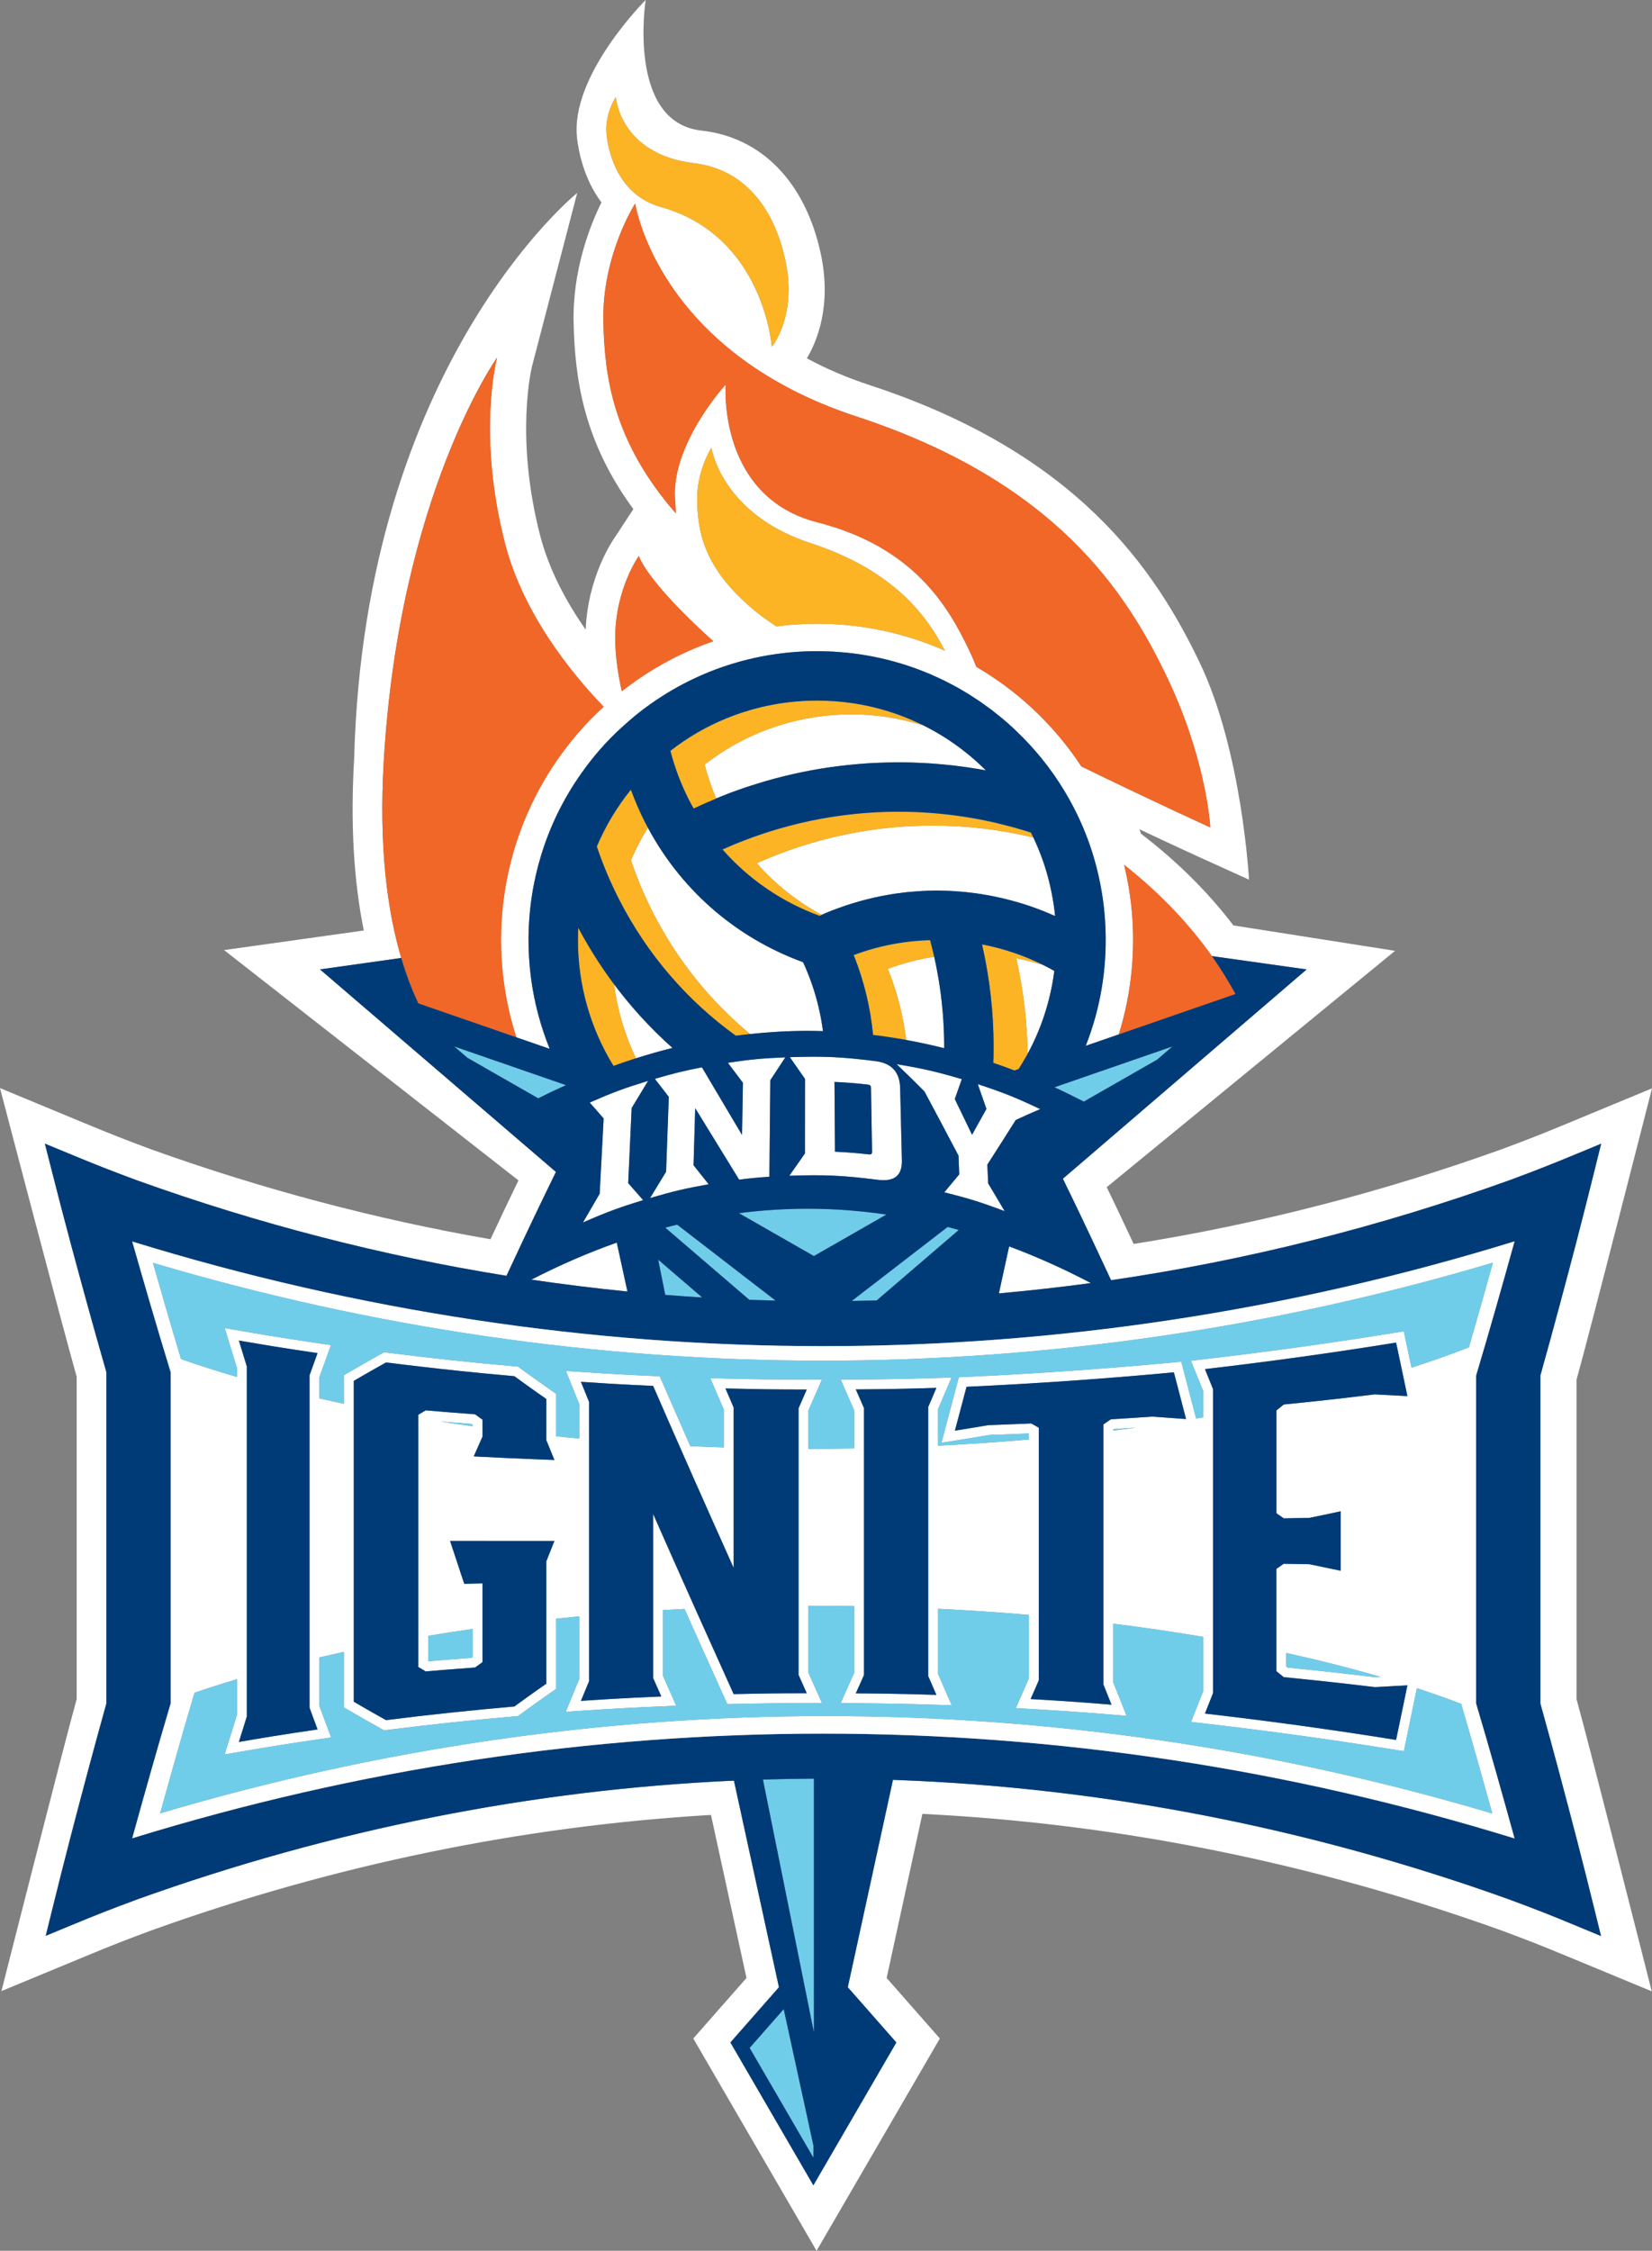
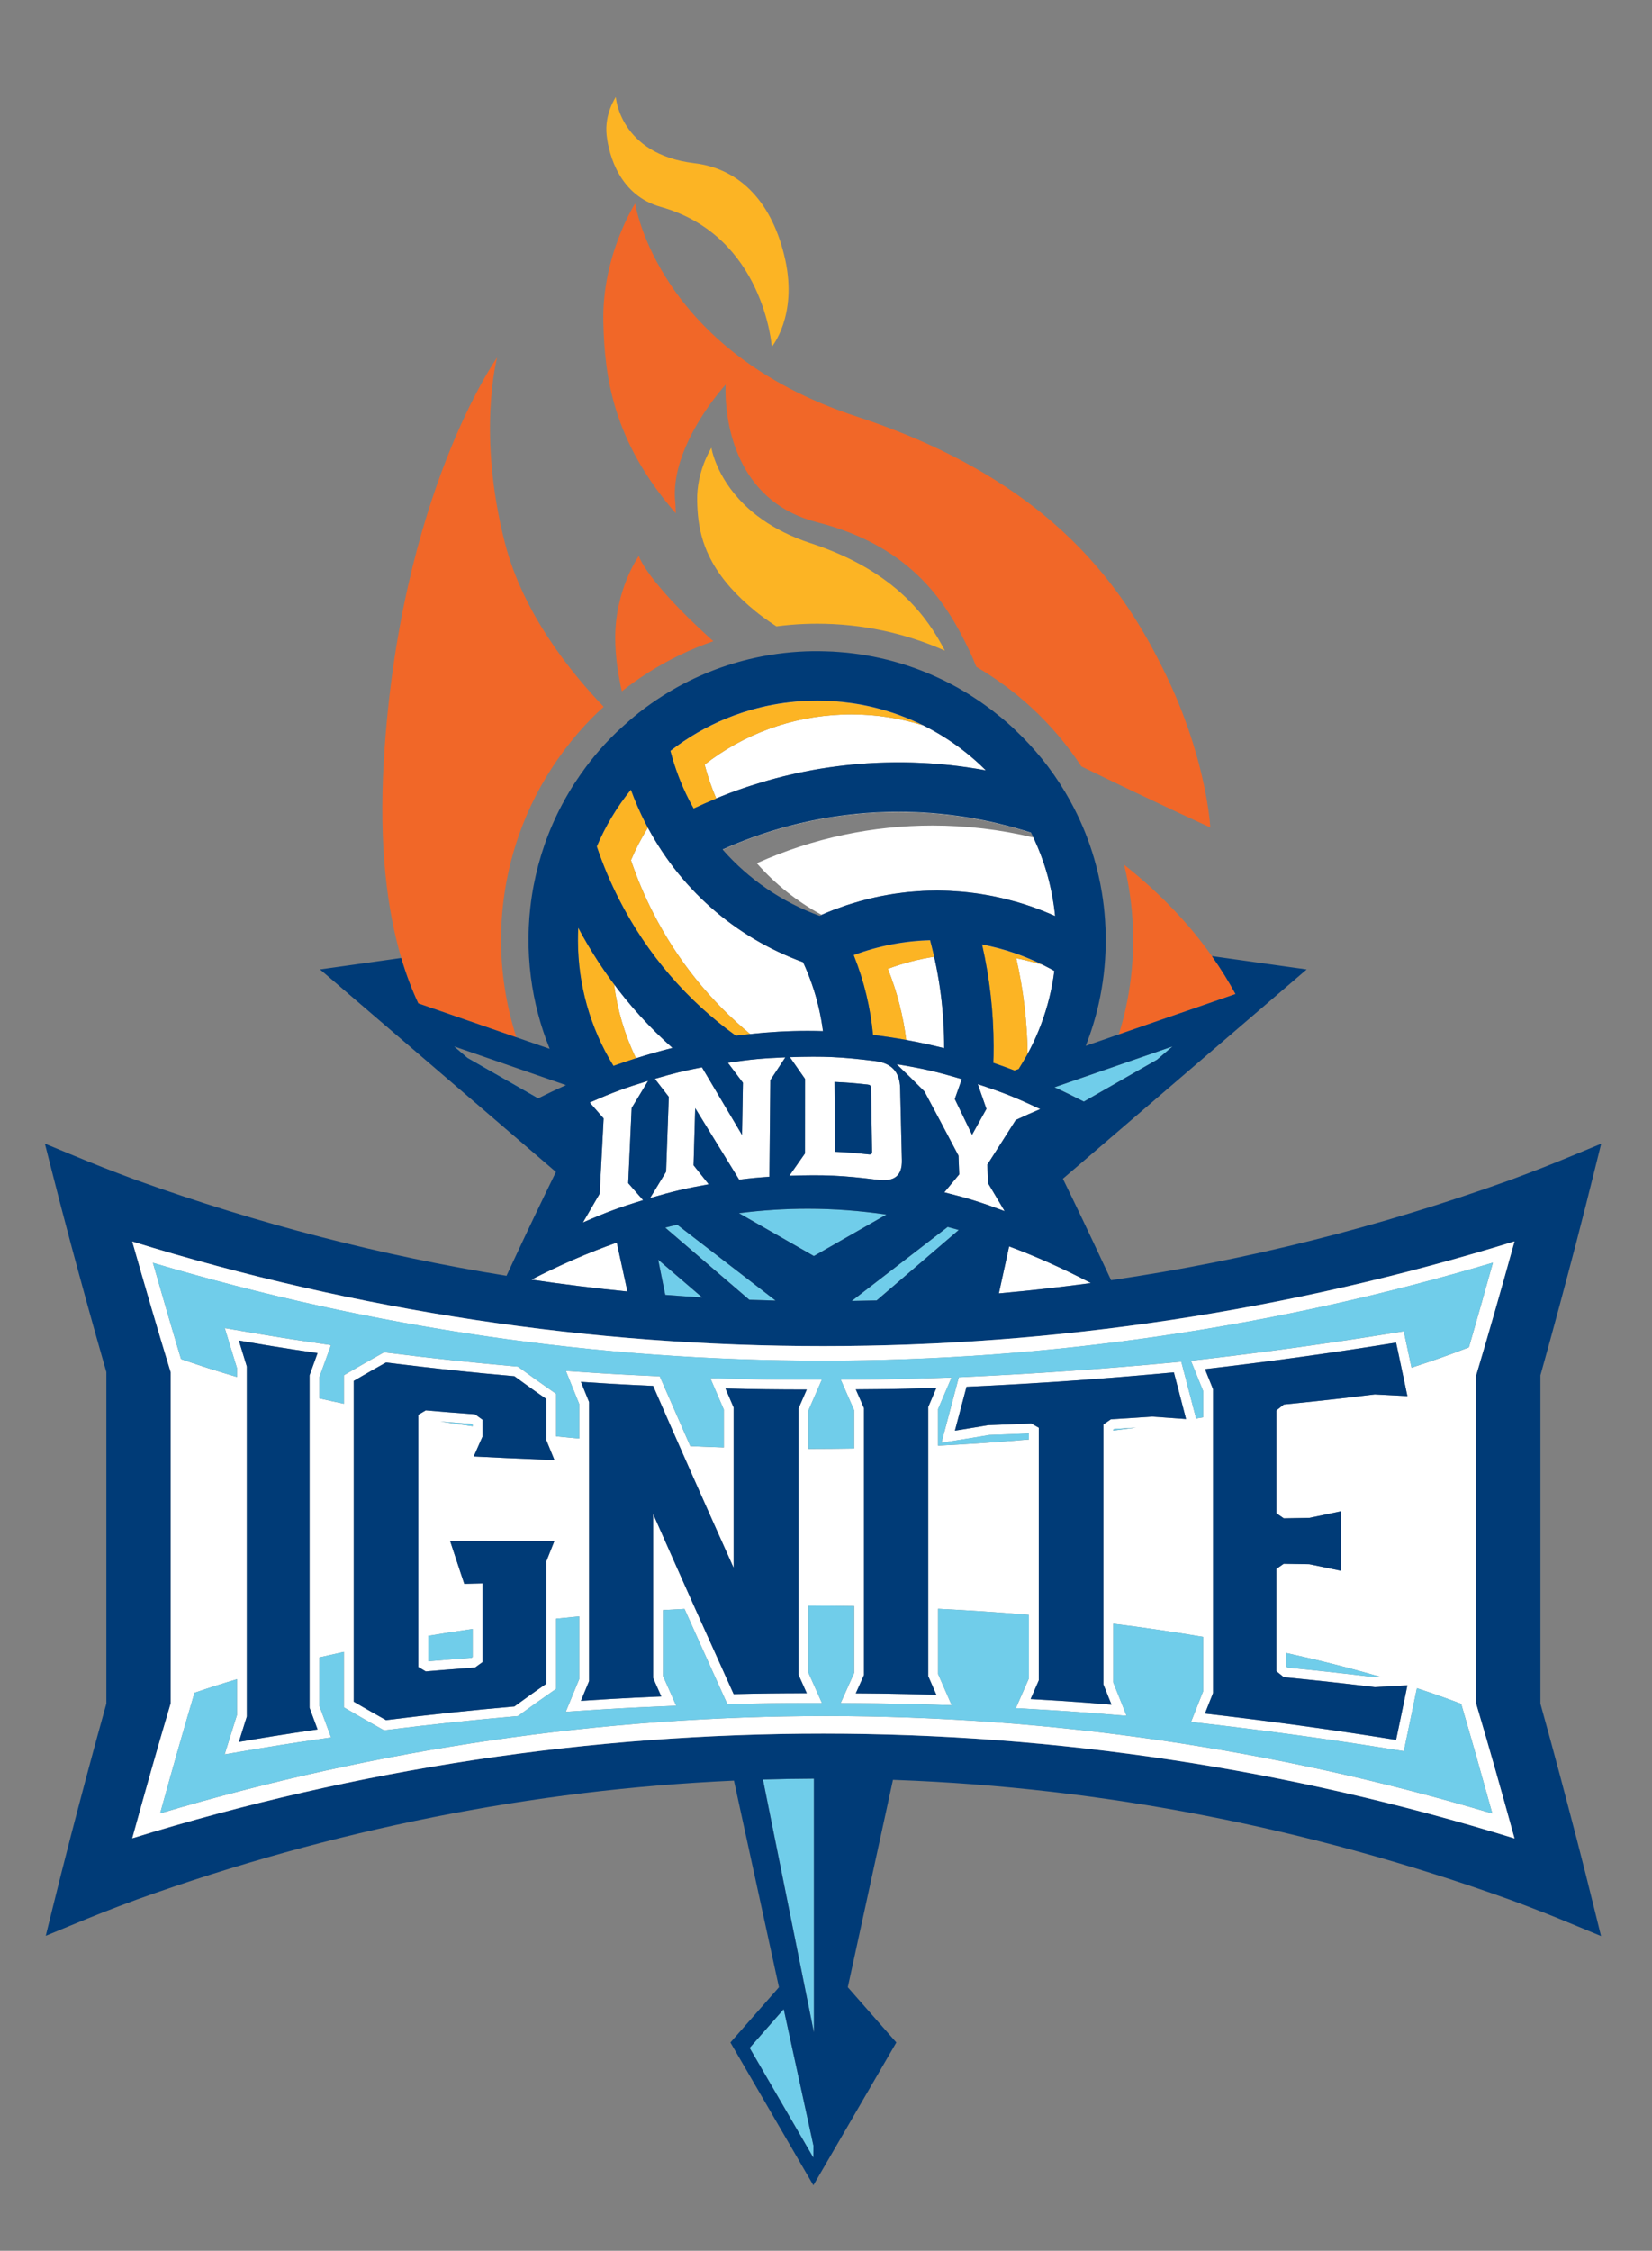
<svg xmlns="http://www.w3.org/2000/svg" id="Layer_2" viewBox="0 0 1074.92 1463.91">
  <rect x="0" y="0" width="1074.92" height="1463.91" fill="#808080" stroke="none" />
  <defs>
    <style>.cls-1{fill:#f16728;}.cls-2{fill:#70cdea;}.cls-3{fill:#fff;}.cls-4{fill:#003b77;}.cls-5{fill:#fcb424;}</style>
  </defs>
  <g id="Layer_1-2">
    <path class="cls-3" d="M649.96,841.21c.71-.06,1.41-.13,2.12-.2,19.25-1.74,38.49-3.92,57.7-6.52l-1.14-.59c-17.27-9.04-34.62-16.76-52.02-23.24l-6.66,30.55Z" />
    <path class="cls-3" d="M408.2,839.78c-3.41-.35-5.89-.59-7.43-.75,1.55.16,4.02.4,7.43.75l-6.89-31.59c-18.58,6.57-37.11,14.61-55.55,24.09,20.8,3.08,41.63,5.66,62.48,7.72l-.05-.22Z" />
-     <path class="cls-3" d="M1026.09,1252.7c-17.36-7.2-25.92-10.56-43.6-17.14-130.77-46.98-264.91-72.93-399.4-77.87-.69-.02-1.37-.05-2.06-.08l-29.39,134.88,31.59,35.92-53.99,92.91-53.98-92.91,31.58-35.92-29.28-134.38c-130.86,5.88-261.31,31.66-388.61,77.36-17.54,6.52-26.1,9.87-43.52,17.08l-15.66,6.48,4.07-16.45c4.8-19.42,7.17-28.8,12.06-47.78,6.2-23.78,14.42-55.03,23.3-86.78v-215.66c-8.82-30.55-17.02-60.72-23.2-83.67-5.11-19.18-7.58-28.66-12.58-48.31l-4.22-16.57,2.32.96,13.48,5.58c17.6,7.29,26.24,10.69,44.03,17.3,79.17,28.42,159.57,49.12,240.54,62.13l2.67-5.73c12.26-26.28,18.58-39.46,29.49-61.82l-153.42-131.65-.11-.07h.03s-.03-.03-.03-.03h0l.08.02,52.78-7.43c-9.08-30.71-14.66-72.33-11.35-128.35,10.24-173.1,73.75-262.21,73.75-262.21,0,0-13.31,49.17,5.12,120.86,11.75,45.72,43.06,84.32,64.22,106.32-1.39,1.28-2.81,2.52-4.17,3.84-3.02,2.93-5.68,5.63-8.11,8.28-6.21,6.73-12.14,14.12-17.62,21.98-10.74,15.39-19.3,32.15-25.43,49.8-15.06,43.32-14.98,89.28-1.48,131.09l21.69,7.5c-6.07-14.99-10.17-30.63-12.22-46.5-.57-4.44-.99-8.89-1.25-13.35-.13-2.24-.22-4.47-.27-6.7-.19-8.38.18-16.77,1.1-25.12.31-2.78.68-5.56,1.11-8.33.35-2.22.73-4.43,1.16-6.63.85-4.41,1.86-8.8,3.03-13.15,1.17-4.35,2.49-8.68,3.98-12.95,3.11-8.94,6.91-17.69,11.42-26.18,1.5-2.83,3.08-5.63,4.74-8.39,1.1-1.85,2.24-3.67,3.42-5.49,1.17-1.82,2.38-3.62,3.62-5.4,1.21-1.74,2.46-3.46,3.73-5.17,3.82-5.13,7.93-10.11,12.37-14.91,2.41-2.61,4.9-5.12,7.42-7.57,1.46-1.42,2.98-2.76,4.48-4.12,1.4-1.27,2.8-2.53,4.23-3.75,1.94-1.66,3.88-3.3,5.88-4.87,5.05-3.97,10.27-7.67,15.66-11.08,17.24-10.92,36.12-18.95,56.04-23.75,11.95-2.88,24.27-4.61,36.84-5.11,2.59-.1,5.18-.12,7.76-.12-.01,0-.03-.02-.05-.03.28,0,.55.01.82.01,1.33,0,2.64.06,3.96.09,1.71.04,3.42.08,5.12.17,1.35.07,2.69.18,4.03.28,1.67.12,3.33.24,4.98.41,1.36.14,2.71.31,4.06.48,1.62.2,3.25.4,4.86.64,1.36.2,2.71.44,4.07.67,1.59.27,3.18.55,4.76.87,1.36.27,2.7.56,4.05.86,1.56.35,3.12.71,4.67,1.09,1.34.34,2.68.69,4.01,1.05,1.54.42,3.07.86,4.59,1.31,1.33.4,2.65.81,3.97,1.24,1.51.5,3.01,1.01,4.51,1.54,1.31.46,2.61.93,3.9,1.42,1.49.57,2.96,1.16,4.44,1.76,1.28.52,2.55,1.04,3.82,1.6,1.47.64,2.93,1.31,4.38,1.99,1.24.58,2.48,1.15,3.72,1.76,1.45.72,2.89,1.48,4.32,2.24,1.2.63,2.41,1.25,3.59,1.91.95.52,1.89,1.07,2.82,1.61,0,0,0,.02,0,.03.49.28.98.56,1.46.85,1.15.68,2.31,1.34,3.45,2.05,1.45.9,2.87,1.84,4.3,2.78,1.08.71,2.17,1.4,3.23,2.13,1.48,1.02,2.93,2.09,4.38,3.15.98.71,1.97,1.4,2.94,2.14,1.59,1.21,3.15,2.48,4.71,3.75.79.64,1.6,1.26,2.39,1.91,2.33,1.95,4.62,3.96,6.87,6.04,1.11,1.03,2.15,2.09,3.23,3.15,1.07,1.05,2.18,2.08,3.23,3.15,5.87,5.96,11.31,12.24,16.28,18.82,2.7,3.58,5.26,7.25,7.68,10.99,1.21,1.88,2.39,3.77,3.53,5.68,1.01,1.69,1.99,3.4,2.95,5.12.96,1.72,1.89,3.45,2.79,5.2,5.41,10.5,9.82,21.49,13.14,32.87,2.14,7.32,3.84,14.8,5.08,22.41.93,5.7,1.6,11.48,2.01,17.31.14,1.94.25,3.89.32,5.85.07,1.8.11,3.59.13,5.38.01,1.79,0,3.58-.02,5.36-.11,6.42-.53,12.8-1.28,19.11s-1.81,12.55-3.18,18.7c-2.11,9.48-4.97,18.75-8.51,27.76l21.49-7.43c1.69-5.41,3.19-10.89,4.42-16.45,3.02-13.57,4.66-27.49,4.89-41.39.07-4.3.03-8.14-.11-11.75-.55-13.79-2.48-27.44-5.7-40.73,24.85,19.63,43.34,39.95,57.1,59.37l61.63,8.68.07-.02-.03.02h.03s-.11.07-.11.07l-76.96,66.04-81.58,70.01c9.62,19.75,15.88,32.86,27.34,57.42l4.01,8.59c87.41-12.76,174.23-34.47,259.62-65.15,17.58-6.54,26.16-9.91,43.59-17.13l15.68-6.5-4.09,16.48c-4.81,19.37-7.19,28.77-12.15,47.9-6.21,23.71-14.45,54.85-23.28,86.24v213.62c8.85,31.64,17.08,62.97,23.29,86.81,4.92,19.12,7.29,28.5,12.06,47.82l4.06,16.45-15.66-6.48ZM415.67,361.57s4.1,15.36,47.12,54.29c.44.4.91.78,1.36,1.18-14.84,5.14-29.07,11.98-42.38,20.41-5.91,3.75-11.65,7.81-17.16,12.15-2.38-10.51-4.31-22.71-4.31-34.76,0-31.75,15.36-53.27,15.36-53.27M614.8,423.19c-25.9-11.46-54.09-17.52-82.99-17.52-2.76,0-5.56.06-8.33.17-6.14.25-12.25.79-18.31,1.57-2.95-1.95-5.71-3.85-8.22-5.69-1.89-1.39-3.65-2.73-5.25-4.04-3.21-2.61-6.14-5.18-8.82-7.74-2.69-2.55-5.13-5.06-7.34-7.55-.74-.83-1.45-1.66-2.14-2.48-1.38-1.64-2.66-3.27-3.85-4.88-1.2-1.61-2.3-3.21-3.32-4.79-1.02-1.58-1.95-3.15-2.82-4.7-1.29-2.33-2.41-4.62-3.38-6.87-.88-2.04-1.63-4.05-2.29-6.03-.07-.21-.15-.42-.21-.62-3.03-9.45-3.72-18.19-3.91-26.13-.49-19.53,9.28-34.67,9.28-34.67,0,0,2.74,18.51,21.04,36.61,1.74,1.72,3.63,3.45,5.67,5.15,2.04,1.7,4.22,3.38,6.57,5.02,8.24,5.75,18.47,11.06,31.18,15.23,14.52,4.76,26.7,10.35,36.98,16.42,1.79,1.06,3.51,2.14,5.18,3.23,6.81,4.42,12.73,9.05,17.88,13.79,1.77,1.63,3.45,3.27,5.05,4.92,1.64,1.7,3.2,3.4,4.67,5.11,1.48,1.71,2.87,3.42,4.19,5.12,1.99,2.56,3.8,5.11,5.49,7.64,1.12,1.69,2.18,3.37,3.18,5.03,1.78,2.95,3.37,5.85,4.84,8.68M392.57,209.78c-1.09-43.64,20.73-77.45,20.73-77.45,0,0,14.18,96,144.01,138.55,129.82,42.55,175.64,114.55,201.83,169.1,23.92,49.84,27.81,90.55,28.3,97.21.05.63.07.97.07.97,0,0-35.77-16.21-83.88-39.67-9.19-13.97-20.06-26.81-32.42-38.23-11.08-10.23-23.14-19.08-35.92-26.55-1.38-3.53-2.93-7.18-4.74-10.95-13.45-28.01-35.64-66.83-98.75-83.07-12.17-3.09-21.87-8.17-29.59-14.38-33.8-27.01-30.02-75.19-30.02-75.19,0,0-12.77,13.88-22.44,32.8-2.67,5.29-5.15,10.97-7.04,16.9-.13.41-.27.82-.39,1.23-.06.21-.12.41-.17.62-1.02,3.45-1.83,6.97-2.35,10.51-.02.17-.04.35-.07.53-.1.73-.2,1.47-.27,2.2-.07.68-.12,1.36-.17,2.04-.02.24-.04.48-.06.71-.17,2.85-.13,5.71.14,8.6.24,2.48.18,5.04.39,7.64-41.18-47.25-46.29-89.18-47.16-124.12M400.71,63.12s2.42,37.22,51.08,43.06c30.4,3.65,51.18,26.35,59.17,62.89,7.99,36.54-8.77,56.47-8.77,56.47,0,0-5.12-72.23-72.33-90.98-26.22-7.32-33.63-32.87-35.14-46.69-1.51-13.82,5.99-24.75,5.99-24.75M1025.8,1105.17v-207.74c8.57-30.58,49.12-189.57,49.12-189.57l-39.18,16.23-15.68,6.5c-17.14,7.1-25.55,10.4-42.86,16.85-78.13,28.07-158.7,48.8-239.55,61.63-6.76-14.45-11.83-25.16-17.52-36.94l187.61-153.71-105.2-16.53c-16.45-21.64-36.62-41.65-60.12-59.63-.32-.97-.64-1.92-.97-2.89,23.76,11.22,39.04,18.16,39.29,18.28l31.96,14.49s-4.47-83.66-32.2-141.43c-29.15-60.71-79.86-136.06-214.45-180.17-15.62-5.12-29.2-11.06-41.04-17.51,6.4-10.68,16.45-34.16,8.94-68.54-10.02-45.86-38.24-75.22-77.52-79.56C407.69,79.53,420.12,0,420.12,0c0,0-49.59,49.31-44.6,90.21.92,7.5,4,25.74,15.84,41.44-7.44,15.01-18.98,44.08-18.12,78.66.92,36.96,6.7,76.91,38.87,120.8l-11.79,18.02c-1.89,2.64-17.72,25.79-19.23,60.38-12.35-17.65-23.84-38.69-29.69-61.46-16.62-64.63-5.28-109.59-5.17-110.04l29.34-112.5s-138.49,111.23-145.13,367.96c-2.46,41.62-.35,79.08,6.27,111.72l-90.9,12.75,191.54,149.79c-6.26,12.94-11.39,23.72-18.21,38.28-74.42-12.93-148.62-32.58-220.8-58.48-17.28-6.42-25.78-9.76-43.08-16.92l-15.8-6.55L0,707.69s41.37,158.07,49.89,187.69v209.71c-8.63,30.96-48.95,189.9-48.95,189.9l39.11-16.19,15.66-6.48c17.11-7.08,25.51-10.38,42.79-16.8,118.53-42.55,241-67.81,364.11-75.1l23.11,106.05-34.62,39.36,80.22,138.07,80.22-138.07-34.62-39.36,23.26-106.73c127.48,6.28,254.28,31.81,377.15,75.95,17.13,6.37,25.55,9.68,42.65,16.76l15.66,6.49,39.12,16.21s-40.38-159.27-48.94-189.99" />
    <polygon class="cls-2" points="509.95 1306.74 487.77 1331.96 529.25 1403.34 529.29 1395.03 529.24 1395.28 509.95 1306.74" />
    <path class="cls-2" d="M529.59,1321.86v-165.02c-11.05.05-22.1.24-33.16.57l33.16,164.45Z" />
    <path class="cls-2" d="M432.87,842.19c8,.64,16.01,1.2,24.01,1.69l-28.63-24.57,4.61,22.88Z" />
    <path class="cls-5" d="M429.86,134.56c67.21,18.75,72.33,90.98,72.33,90.98,0,0,16.75-19.94,8.77-56.48-7.99-36.54-28.76-59.24-59.17-62.89-48.66-5.84-51.08-43.06-51.08-43.06,0,0-7.5,10.93-5.99,24.75,1.52,13.82,8.92,39.37,35.14,46.69" />
    <path class="cls-1" d="M439.34,326.26c-.28-2.85-.31-5.73-.14-8.6.01-.24.04-.48.05-.71.05-.68.1-1.36.17-2.03.08-.73.17-1.47.27-2.2.02-.18.04-.35.07-.53.52-3.54,1.33-7.06,2.35-10.51.06-.2.12-.41.18-.62.12-.41.26-.83.39-1.23,1.88-5.9,4.33-11.6,7.04-16.9,9.67-18.92,22.45-32.8,22.45-32.8,0,0-3.47,48.26,30.02,75.19,7.73,6.22,17.43,11.3,29.59,14.38,63.17,16.03,85.31,55.05,98.76,83.07,1.81,3.77,3.36,7.41,4.74,10.94,12.77,7.47,24.84,16.32,35.92,26.55,12.36,11.41,23.23,24.25,32.43,38.23,48.11,23.46,83.88,39.68,83.88,39.68l-.06-.98c-.5-6.66-4.38-47.37-28.3-97.21-26.19-54.55-72-126.55-201.83-169.1-129.82-42.55-144.01-138.55-144.01-138.55,0,0-21.82,33.82-20.72,77.46.87,34.94,5.98,76.87,47.16,124.12-.2-2.59-.15-5.16-.39-7.64" />
    <path class="cls-5" d="M601.3,401.84c-1.32-1.71-2.72-3.42-4.19-5.12-1.48-1.71-3.03-3.41-4.67-5.1-1.6-1.65-3.28-3.29-5.05-4.92-5.15-4.74-11.06-9.37-17.88-13.79-1.68-1.09-3.39-2.17-5.18-3.23-10.28-6.08-22.45-11.67-36.98-16.43-12.71-4.16-22.95-9.48-31.18-15.23-2.35-1.64-4.54-3.32-6.58-5.02s-3.92-3.42-5.66-5.15c-18.3-18.11-21.04-36.61-21.04-36.61,0,0-9.77,15.14-9.28,34.67.2,7.93.88,16.67,3.91,26.12.07.2.15.41.21.62.66,1.98,1.4,3.99,2.28,6.03.97,2.25,2.09,4.54,3.39,6.87.86,1.55,1.8,3.12,2.82,4.7,1.02,1.58,2.12,3.18,3.31,4.79,1.2,1.61,2.47,3.24,3.85,4.88.69.82,1.4,1.64,2.14,2.47,2.22,2.48,4.65,5,7.34,7.55,2.69,2.55,5.62,5.13,8.83,7.74,1.6,1.3,3.36,2.65,5.25,4.03,2.52,1.84,5.27,3.74,8.23,5.69,6.06-.79,12.17-1.33,18.31-1.57,2.77-.11,5.57-.17,8.33-.17,28.9,0,57.09,6.05,82.99,17.52-1.47-2.82-3.06-5.72-4.84-8.67-1-1.67-2.06-3.34-3.18-5.03-1.68-2.53-3.5-5.09-5.49-7.65" />
    <path class="cls-1" d="M421.77,437.45c13.31-8.44,27.54-15.27,42.38-20.41-.45-.39-.91-.77-1.36-1.18-43.02-38.92-47.11-54.29-47.11-54.29,0,0-15.36,21.51-15.36,53.26,0,12.06,1.92,24.26,4.31,34.76,5.51-4.33,11.24-8.4,17.16-12.15" />
    <path class="cls-1" d="M803.92,646.5c-4.32-7.97-9.4-16.23-15.37-24.67-13.75-19.42-32.24-39.74-57.09-59.37,3.22,13.29,5.15,26.95,5.7,40.73.15,3.62.18,7.45.11,11.75-.23,13.9-1.87,27.83-4.89,41.4-1.24,5.55-2.73,11.04-4.43,16.45l15.29-5.29,60.68-20.99Z" />
    <path class="cls-1" d="M336.01,674.68c-13.5-41.81-13.58-87.77,1.48-131.09,6.14-17.65,14.69-34.41,25.43-49.8,5.48-7.86,11.41-15.26,17.62-21.98,2.44-2.64,5.09-5.35,8.11-8.28,1.36-1.31,2.78-2.56,4.17-3.84-21.16-22-52.46-60.6-64.22-106.32-18.44-71.7-5.12-120.86-5.12-120.86,0,0-63.5,89.11-73.75,262.22-3.31,56.01,2.28,97.64,11.35,128.35,3.33,11.26,7.12,21.05,11.12,29.53l63.81,22.07Z" />
    <path class="cls-3" d="M525.46,455.92c2.12-.09,4.22-.13,6.34-.13,24.05,0,47.35,5.49,68.46,15.88-14.82-4.61-30.36-7.04-46.24-7.04-2.11,0-4.22.04-6.34.13-32.87,1.31-63.76,12.71-89.21,32.53,1.94,7.47,4.48,14.82,7.54,22.02,2.39-.98,4.79-1.96,7.19-2.88.62-.24,1.24-.49,1.87-.72,3.45-1.3,6.92-2.53,10.4-3.69.86-.29,1.72-.56,2.58-.84,2.82-.92,5.65-1.8,8.48-2.63.86-.26,1.72-.52,2.59-.77,3.5-1,7-1.94,10.52-2.81.63-.16,1.26-.3,1.89-.45,2.98-.72,5.96-1.39,8.95-2.02.97-.2,1.93-.41,2.9-.6,3.53-.71,7.07-1.38,10.62-1.96.02,0,.04,0,.06,0,3.57-.58,7.14-1.08,10.71-1.55.97-.13,1.93-.24,2.91-.35,2.98-.36,5.97-.68,8.96-.94.65-.06,1.3-.13,1.95-.18,3.54-.3,7.08-.52,10.62-.7.87-.04,1.75-.07,2.62-.11,2.86-.12,5.72-.19,8.58-.23.88,0,1.76-.03,2.64-.03,3.42-.01,6.84.02,10.25.12.67.02,1.33.05,1.99.07,3.58.13,7.16.29,10.73.53h.01c3.58.25,7.14.57,10.7.94.66.07,1.31.13,1.97.2,3.43.37,6.85.81,10.25,1.3.65.09,1.29.19,1.94.29,3.53.53,7.06,1.1,10.57,1.75h0,0c-1.37-1.36-2.74-2.72-4.17-4.04-3.62-3.35-7.38-6.5-11.24-9.46-7.74-5.92-15.95-11.06-24.52-15.38-10.72-5.4-22.02-9.52-33.7-12.29-4.67-1.11-9.41-2-14.19-2.67-7.18-1.01-14.46-1.52-21.82-1.52h-.13c-2.07,0-4.14.04-6.21.13-10.27.41-20.35,1.8-30.13,4.13-3.91.93-7.77,2.01-11.58,3.24-3.81,1.22-7.56,2.6-11.25,4.12-12.93,5.31-25.1,12.37-36.24,21.04,0,.04.02.08.03.12,25.44-19.8,56.32-31.2,89.18-32.5" />
    <path class="cls-3" d="M419.75,535.03c.57,1.13,1.2,2.22,1.8,3.32-4.24,6.82-7.91,13.88-10.99,21.13,3.93,11.68,8.75,23.14,14.46,34.32,15.72,30.77,37.21,57.38,63.07,78.74,12.52-1.34,25.03-2.05,37.53-2.05h0c3.29,0,6.58.07,9.87.16-1.34-10.22-3.69-20.4-7.15-30.41-1.68-4.85-3.61-9.66-5.8-14.42-44.69-16.29-81.04-48.34-102.79-90.92-1.77-3.48-3.43-7-4.96-10.55-.77-1.78-1.51-3.56-2.22-5.35-.71-1.79-1.4-3.59-2.06-5.4-4.63,5.73-8.79,11.7-12.48,17.86-1.85,3.08-3.58,6.21-5.19,9.39-1.61,3.18-3.11,6.39-4.49,9.65,0,.02.02.05.03.07,5.51-13,12.9-25.4,22.14-36.84,2.64,7.22,5.69,14.34,9.24,21.3" />
    <path class="cls-3" d="M607.81,622.26c-10.2,1.59-20.27,4.2-30.09,7.86,6.07,15.12,10,30.67,11.95,46.26,8.23,1.5,16.46,3.28,24.68,5.35.07-23.23-2.87-46.83-9.15-70.28-8.44.23-16.85,1.16-25.16,2.76-8.3,1.61-16.52,3.91-24.55,6.9.02.04.03.08.04.12,16.06-5.98,32.8-9.19,49.66-9.66.95,3.55,1.8,7.1,2.6,10.66" />
    <path class="cls-3" d="M677.43,666.18c4.18-11.14,7.07-22.77,8.6-34.69-8.19-4.59-16.83-8.5-25.89-11.61-3.48-1.2-6.98-2.25-10.5-3.19-3.52-.94-7.06-1.74-10.61-2.43.01.05.02.09.03.14,7.09,1.38,14.13,3.24,21.08,5.62,6.17,2.12,12.12,4.63,17.89,7.45-5.55-1.73-11.15-3.13-16.78-4.23,4.72,20.75,7.1,41.56,7.41,62.13.52-.95,1.04-1.89,1.54-2.86,2.73-5.31,5.15-10.75,7.24-16.33" />
    <path class="cls-3" d="M413.85,688.3c7.9-2.51,15.8-4.75,23.7-6.73-14.72-13.11-28.08-27.78-39.82-43.87.62.85,1.21,1.72,1.84,2.57,2.12,16.54,6.9,32.78,14.27,48.03" />
    <path class="cls-3" d="M638.23,533.13c-3.15-.61-6.31-1.18-9.49-1.68-.18-.03-.36-.06-.54-.09-3.23-.51-6.48-.94-9.73-1.34-.55-.06-1.1-.14-1.65-.2-3.14-.36-6.3-.67-9.46-.93-.59-.05-1.19-.09-1.77-.14-3.22-.24-6.44-.44-9.67-.57-.37-.01-.73-.02-1.1-.03-3.19-.12-6.38-.18-9.57-.18-.22,0-.45-.01-.68-.01-.12,0-.23,0-.35,0-2.27,0-4.54.03-6.82.09-.18,0-.36.01-.54.02-2.09.06-4.19.14-6.28.24-.76.04-1.51.09-2.27.14-1.52.09-3.04.18-4.56.29-.89.07-1.77.15-2.66.22-1.4.12-2.8.24-4.2.38-.92.09-1.85.19-2.77.3-1.37.15-2.74.31-4.11.48-.93.11-1.86.23-2.78.36-1.39.18-2.77.39-4.16.6-.9.14-1.8.27-2.7.41-1.47.23-2.93.49-4.39.75-.82.14-1.63.28-2.44.43-1.76.33-3.53.69-5.3,1.05-.5.1-1.01.19-1.51.3-2.27.48-4.54.99-6.8,1.53-.56.14-1.12.28-1.68.42-1.7.41-3.39.84-5.08,1.29-.83.22-1.65.45-2.47.68-1.43.39-2.87.79-4.3,1.21-.89.26-1.79.53-2.68.8-1.36.41-2.73.83-4.09,1.27-.91.29-1.83.59-2.74.89-1.35.45-2.7.9-4.04,1.37-.9.32-1.8.63-2.7.95-1.38.5-2.76,1.01-4.13,1.53-.86.32-1.71.64-2.56.97-1.5.58-2.99,1.18-4.48,1.79-.72.29-1.45.58-2.17.88-2.2.92-4.4,1.87-6.59,2.85.03.03.06.06.09.1,37.03-16.58,75.91-24.46,114.28-24.46,29.42,0,58.52,4.64,86.25,13.54.5,1.01.96,2.03,1.44,3.05-21.35-5.1-43.32-7.74-65.48-7.74-38.39,0-77.31,7.9-114.37,24.5,11.94,13.6,26.21,24.89,42.18,33.57,2.47-1.07,4.95-2.12,7.44-3.09.96-.37,1.93-.7,2.9-1.06,1.98-.73,3.96-1.45,5.96-2.11,1.17-.39,2.34-.73,3.51-1.1,1.82-.56,3.64-1.12,5.47-1.62,1.24-.35,2.49-.66,3.74-.98,1.77-.45,3.56-.89,5.34-1.29,1.28-.29,2.56-.55,3.84-.82,1.78-.36,3.57-.69,5.36-1,1.28-.22,2.56-.44,3.84-.63,1.83-.28,3.67-.51,5.51-.73,1.24-.15,2.48-.31,3.72-.43,1.96-.19,3.92-.33,5.88-.46,1.12-.08,2.25-.17,3.37-.23,2.39-.12,4.77-.17,7.16-.19.71,0,1.42-.04,2.13-.04.63,0,1.25.03,1.88.04,2.12.02,4.25.07,6.37.17,1,.05,1.99.13,2.99.18,1.75.11,3.51.23,5.27.39,1.1.1,2.2.22,3.3.34,1.66.18,3.31.37,4.97.6,1.13.15,2.26.32,3.39.49,1.64.25,3.27.53,4.9.83,1.12.2,2.24.41,3.36.64,1.67.33,3.34.7,5,1.08,1.06.24,2.13.48,3.19.74,1.82.45,3.63.95,5.45,1.45.89.25,1.78.48,2.67.74,2.68.79,5.35,1.62,8,2.54.02,0,.03,0,.05.01,2.73.94,5.42,1.94,8.08,2.99,2.66,1.05,5.29,2.17,7.89,3.33-.23-2.4-.52-4.78-.87-7.14-.41-2.78-.91-5.54-1.46-8.29-.86-4.25-1.86-8.45-3.06-12.59-.66-2.27-1.37-4.52-2.13-6.75-2.28-6.7-5.01-13.22-8.18-19.53-3.16-1.02-6.34-1.96-9.53-2.86-.49-.14-.98-.28-1.47-.42-3.05-.84-6.11-1.63-9.18-2.37-.59-.14-1.18-.28-1.77-.42-3.1-.73-6.21-1.41-9.33-2.03-.44-.09-.88-.17-1.32-.25" />
    <path class="cls-5" d="M547.68,464.77c2.12-.09,4.22-.13,6.33-.13,15.89,0,31.43,2.42,46.25,7.04-21.11-10.4-44.41-15.89-68.47-15.89-2.11,0-4.21.04-6.33.13-32.86,1.3-63.73,12.7-89.18,32.5,0,0-.02.01-.03.02,2.84,10.94,6.86,21.65,12.12,31.96.95,1.86,1.95,3.67,2.97,5.48,4.87-2.3,9.77-4.44,14.69-6.47-.01-.03-.02-.06-.03-.09-3.06-7.2-5.59-14.55-7.54-22.02,25.45-19.82,56.34-31.22,89.21-32.53" />
    <path class="cls-5" d="M402.8,584.95c18.27,35.75,44.31,65.88,75.97,88.69,3.1-.42,6.21-.77,9.31-1.1-25.87-21.36-47.35-47.96-63.07-78.74-5.71-11.17-10.53-22.63-14.46-34.31,3.07-7.25,6.75-14.31,10.98-21.13-.59-1.11-1.22-2.2-1.79-3.33-3.56-6.95-6.6-14.07-9.24-21.29-9.24,11.43-16.62,23.84-22.13,36.84,0,.02-.02.04-.03.06,3.93,11.68,8.75,23.14,14.46,34.32" />
-     <path class="cls-5" d="M492.43,561.43c37.06-16.6,75.97-24.5,114.37-24.5,22.16,0,44.14,2.63,65.48,7.74-.49-1.02-.94-2.05-1.45-3.05-27.72-8.91-56.83-13.54-86.25-13.54-38.36,0-77.25,7.89-114.27,24.47-.03,0-.06.02-.09.04,16.95,19.29,38.49,34.07,63.1,43.1.48-.21.96-.39,1.44-.6-.05-.02-.09-.05-.14-.08-15.97-8.68-30.23-19.98-42.18-33.57" />
    <path class="cls-5" d="M413.85,688.3c-7.37-15.25-12.15-31.49-14.27-48.03-.63-.85-1.22-1.72-1.84-2.57-.53-.73-1.06-1.47-1.59-2.21-2.05-2.86-4.04-5.76-5.99-8.71-.28-.41-.55-.83-.83-1.24-4.66-7.12-9.06-14.45-13.09-22.05-.14,2.76-.2,5.52-.2,8.28.06,28.37,7.83,56.67,23.12,81.48,4.89-1.76,9.79-3.39,14.68-4.95" />
    <path class="cls-5" d="M568.07,673.1c7.2.87,14.4,1.97,21.6,3.28-1.96-15.6-5.88-31.14-11.95-46.26,9.82-3.66,19.89-6.27,30.08-7.86-.8-3.56-1.65-7.11-2.59-10.66-16.86.47-33.6,3.67-49.66,9.65-.01,0-.03,0-.05.02,6.8,16.92,10.9,34.36,12.57,51.83" />
    <path class="cls-5" d="M678.02,627.46c-5.76-2.82-11.72-5.34-17.88-7.45-6.95-2.39-13.99-4.24-21.08-5.62,0,0-.02,0-.03,0,5.01,22.01,7.45,44.06,7.5,65.85,0,2.15-.01,4.29-.05,6.43-.03,1.44-.08,2.88-.13,4.31,0,.1,0,.2,0,.3,4.59,1.57,9.17,3.23,13.75,4.98l2.73-.94c1-1.56,1.95-3.15,2.89-4.74.66-1.11,1.33-2.23,1.96-3.36.32-.58.69-1.14,1-1.72,0-.04,0-.09,0-.13-.31-20.57-2.69-41.37-7.41-62.12,5.63,1.09,11.23,2.5,16.78,4.22" />
    <path class="cls-2" d="M623.84,799.97c-2.41-.67-4.81-1.36-7.21-1.98l-62.43,48.15c5.41-.08,10.82-.19,16.23-.34l53.41-45.84Z" />
    <path class="cls-2" d="M576.76,789.95c-17.08-2.5-34.16-3.8-51.18-3.8-14.89,0-29.83.98-44.77,2.89l48.77,27.89,47.18-26.98Z" />
    <path class="cls-2" d="M504.67,845.91l-64.04-49.4c-2.59.62-5.18,1.25-7.77,1.93l54.69,46.93c5.7.21,11.41.39,17.11.53" />
-     <path class="cls-2" d="M295.55,680.61l8.65,7.42,46,26.31c6.01-3.01,12.03-5.88,18.05-8.59l-72.71-25.15Z" />
+     <path class="cls-2" d="M295.55,680.61l8.65,7.42,46,26.31l-72.71-25.15Z" />
    <path class="cls-2" d="M705.22,716.48l47.65-27.26,10.04-8.62-76.79,26.56c6.38,2.92,12.74,6.04,19.1,9.31" />
    <path class="cls-3" d="M421.71,702.99c-15.43,4.74-23.05,7.56-37.98,14.1,3.57,4.09,5.38,6.15,9.04,10.35-1.04,19.58-1.55,29.38-2.58,48.96-4.35,7.42-6.53,11.15-10.88,18.71,15.4-6.74,23.26-9.65,39.16-14.54-3.92-4.49-5.86-6.7-9.71-11.07.89-19.53,1.34-29.3,2.24-48.83,4.29-7.14,6.43-10.68,10.71-17.68" />
    <path class="cls-3" d="M423,779.21c15.08-4.42,22.73-6.21,38.11-8.98-3.97-5-5.94-7.47-9.84-12.37.43-14.84.65-22.27,1.08-37.12,11.12,18.14,16.85,27.43,28.58,46.49,7.86-.97,11.8-1.35,19.69-1.89.24-25.12.36-37.68.61-62.8,3.93-6,5.88-8.97,9.77-14.85-15.01.62-22.5,1.33-37.39,3.54,3.89,5.14,5.85,7.74,9.79,12.99-.23,13.58-.34,20.37-.57,33.96-10.7-18-15.93-26.8-26.11-44.02-12.34,2.45-18.48,3.95-30.62,7.51,3.6,4.64,5.41,6.98,9.07,11.72-.7,19.47-1.05,29.21-1.76,48.68-4.15,6.79-6.23,10.22-10.41,17.13" />
    <path class="cls-3" d="M564.53,705.39c1.6.18,2.19.69,2.22,2.34.27,16.49.41,24.74.68,41.23.02,1.55-.55,2.02-2.19,1.84-8.76-.96-13.15-1.31-21.94-1.73-.13-18.16-.19-27.24-.32-45.39,8.63.42,12.94.76,21.55,1.71M513.6,764.7c22.99-.76,34.55-.23,57.42,2.63,10.93,1.37,16.07-2.57,15.82-12.83-.45-18.72-.68-28.08-1.13-46.8-.25-10.37-5.46-16.22-16.07-17.55-22.17-2.78-33.38-3.29-55.68-2.56,3.92,5.6,5.89,8.42,9.85,14.13-.01,19.39-.02,29.08-.03,48.47-4.05,5.75-6.09,8.65-10.18,14.51" />
    <path class="cls-3" d="M642.99,769.69c-.22-4.88-.34-7.33-.56-12.21,7.59-11.82,11.28-17.63,18.49-29.03,6.47-3,9.65-4.42,15.93-7.09-15.93-7.54-24.08-10.78-40.62-16.23,2.24,6.42,3.36,9.64,5.62,16.1-3.69,6.67-5.56,10.04-9.35,16.82-4.51-9.37-6.76-14.02-11.24-23.25,1.84-5.18,2.76-7.76,4.57-12.93-16.75-4.95-25.26-6.9-42.38-9.73,7.22,6.91,10.84,10.46,18.08,17.75,8.79,16.4,13.22,24.75,22.15,41.73.19,4.87.28,7.31.47,12.18-3.84,4.61-5.78,6.94-9.7,11.66,15.9,3.99,23.78,6.44,39.26,12.25-4.29-7.28-6.43-10.89-10.71-18.03" />
    <path class="cls-4" d="M565.24,750.81c1.64.18,2.21-.3,2.19-1.85-.27-16.49-.41-24.74-.68-41.23-.02-1.66-.61-2.17-2.22-2.34-8.6-.94-12.91-1.29-21.55-1.71.13,18.15.19,27.23.32,45.39,8.79.43,13.18.77,21.93,1.73" />
    <path class="cls-4" d="M985.47,1195.71c-294.5-90.82-604.88-90.86-899.41-.11,8.11-29.34,16.36-58.63,25.04-87.81v-215.22c-8.68-28.26-16.93-56.64-25.04-85.07,294.53,90.75,604.9,90.71,899.41-.11-8.11,29.18-16.36,58.31-25.04,87.33v213.14c8.68,29.19,16.93,58.5,25.04,87.85M529.59,1321.86l-33.16-164.45c11.05-.34,22.1-.52,33.16-.57v165.02ZM529.25,1403.34l-41.48-71.39,22.17-25.21,19.29,88.53.05-.25-.04,8.31ZM401.32,808.19l6.89,31.58h0s.05.22.05.22c-20.86-2.06-41.69-4.65-62.48-7.72,18.44-9.48,36.97-17.52,55.55-24.09M350.21,714.34l-46.01-26.31-8.65-7.42,72.71,25.15c-6.03,2.71-12.05,5.57-18.05,8.59M418.47,780.57c-15.91,4.89-23.77,7.79-39.16,14.54,4.36-7.56,6.53-11.3,10.88-18.72,1.04-19.58,1.55-29.37,2.59-48.96-3.66-4.19-5.47-6.26-9.05-10.35,14.93-6.54,22.56-9.36,37.98-14.1-4.28,7-6.42,10.54-10.71,17.68-.89,19.53-1.34,29.3-2.24,48.83,3.84,4.37,5.79,6.59,9.7,11.07M376.24,603.35h0c4.05,7.63,8.43,15.03,13.09,22.19.27.41.55.83.83,1.24,1.95,2.95,3.95,5.85,5.99,8.71.53.74,1.05,1.48,1.59,2.21,11.74,16.1,25.1,30.76,39.82,43.87-7.91,1.98-15.81,4.22-23.7,6.73-4.9,1.55-9.8,3.19-14.68,4.95-15.3-24.81-23.07-53.11-23.12-81.48,0-2.81.06-5.61.2-8.42M388.35,550.5c1.38-3.26,2.87-6.48,4.49-9.65,1.61-3.17,3.34-6.31,5.19-9.39,3.69-6.17,7.86-12.14,12.48-17.86.66,1.8,1.35,3.61,2.06,5.39.71,1.79,1.45,3.58,2.22,5.35,1.54,3.55,3.19,7.07,4.96,10.55,21.76,42.59,58.1,74.63,102.79,90.92,2.19,4.75,4.13,9.56,5.8,14.42,3.46,10,5.82,20.19,7.15,30.41-3.29-.1-6.58-.17-9.87-.17h0c-12.49,0-25.01.71-37.53,2.06-3.1.33-6.21.69-9.31,1.1-31.66-22.81-57.71-52.94-75.97-88.69-5.71-11.17-10.53-22.63-14.46-34.31,0-.02.02-.04.03-.06,0-.02-.02-.05-.02-.07M472.49,467.27c3.69-1.52,7.45-2.89,11.26-4.12,3.81-1.23,7.67-2.31,11.58-3.24,9.78-2.33,19.85-3.72,30.13-4.13,2.07-.08,4.15-.12,6.21-.13h.13c7.36,0,14.65.51,21.82,1.52,4.78.67,9.51,1.56,14.19,2.67,11.68,2.77,22.98,6.89,33.7,12.29,8.58,4.32,16.78,9.46,24.52,15.38,3.87,2.96,7.62,6.12,11.25,9.47,1.42,1.32,2.79,2.68,4.16,4.04-3.51-.65-7.04-1.22-10.57-1.74-.65-.1-1.29-.2-1.94-.29-3.41-.49-6.83-.92-10.25-1.3-.65-.07-1.31-.14-1.97-.2-3.56-.37-7.12-.69-10.7-.94h-.01c-3.57-.24-7.15-.41-10.73-.53-.66-.02-1.32-.05-1.98-.07-3.42-.09-6.83-.13-10.26-.12-.88,0-1.76.02-2.64.04-2.86.03-5.71.11-8.58.23-.87.04-1.75.06-2.63.11-3.54.17-7.08.4-10.62.7-.65.05-1.3.13-1.94.18-2.99.27-5.98.58-8.97.94-.97.12-1.93.23-2.91.35-3.57.46-7.14.96-10.7,1.55-.02,0-.04,0-.06,0-3.55.59-7.08,1.25-10.62,1.96-.97.19-1.93.4-2.9.6-2.98.63-5.97,1.3-8.94,2.02-.63.15-1.26.29-1.9.45-3.51.87-7.02,1.81-10.52,2.81-.86.25-1.73.51-2.59.77-2.83.84-5.66,1.72-8.48,2.63-.86.28-1.72.55-2.58.84-3.47,1.17-6.94,2.4-10.4,3.69-.62.23-1.24.49-1.87.72-2.41.92-4.8,1.9-7.19,2.89.01.03.02.06.03.09-4.92,2.03-9.83,4.17-14.69,6.47-1.02-1.8-2.02-3.62-2.97-5.47-5.26-10.31-9.28-21.02-12.12-31.96,0,0,.02-.02.03-.02,0-.04-.02-.08-.03-.11,11.13-8.67,23.31-15.73,36.23-21.04M534.14,612.84h0s0,0,0,0h0ZM648.87,535.41c.59.14,1.18.28,1.77.42,3.08.74,6.14,1.53,9.19,2.38.49.13.98.28,1.46.42,3.19.9,6.38,1.84,9.53,2.86,3.17,6.31,5.9,12.83,8.19,19.53.76,2.24,1.47,4.49,2.12,6.75,1.2,4.14,2.21,8.34,3.06,12.59.55,2.75,1.05,5.51,1.46,8.29.34,2.37.64,4.74.87,7.14-2.6-1.16-5.23-2.27-7.89-3.33-2.66-1.05-5.35-2.06-8.08-2.99-.01,0-.03-.01-.05-.02-2.65-.91-5.33-1.75-8-2.54-.89-.26-1.78-.49-2.67-.74-1.82-.51-3.63-1-5.45-1.45-1.06-.26-2.12-.5-3.18-.74-1.67-.38-3.33-.75-5.01-1.08-1.12-.22-2.24-.43-3.36-.64-1.63-.3-3.27-.57-4.9-.82-1.13-.17-2.26-.35-3.39-.5-1.66-.23-3.31-.42-4.97-.6-1.1-.12-2.2-.24-3.3-.34-1.75-.16-3.51-.28-5.27-.38-1-.06-1.99-.14-2.99-.19-2.12-.1-4.25-.14-6.37-.17-.62,0-1.25-.03-1.88-.04-.71,0-1.42.04-2.13.05-2.39.02-4.78.07-7.16.18-1.12.06-2.25.16-3.37.23-1.96.13-3.92.27-5.88.46-1.24.13-2.48.28-3.72.43-1.84.22-3.67.45-5.51.73-1.28.19-2.56.41-3.84.63-1.79.31-3.58.64-5.36,1-1.28.26-2.57.53-3.84.82-1.79.4-3.57.84-5.34,1.29-1.25.32-2.5.64-3.74.98-1.83.51-3.65,1.06-5.47,1.62-1.17.36-2.34.71-3.51,1.1-1.99.66-3.98,1.38-5.95,2.11-.97.35-1.94.69-2.91,1.06-2.5.97-4.98,2.01-7.44,3.09.05.03.09.06.14.08-.48.21-.96.38-1.44.6-24.6-9.02-46.14-23.8-63.1-43.1.03,0,.06-.02.09-.04-.03-.03-.06-.06-.09-.1,2.19-.98,4.39-1.93,6.59-2.85.72-.3,1.44-.59,2.17-.88,1.49-.61,2.98-1.21,4.48-1.79.85-.33,1.71-.65,2.57-.97,1.37-.52,2.75-1.04,4.13-1.53.9-.32,1.8-.64,2.7-.95,1.35-.47,2.69-.93,4.04-1.38.91-.3,1.83-.6,2.74-.89,1.36-.44,2.73-.86,4.09-1.27.89-.27,1.78-.54,2.68-.8,1.43-.42,2.87-.82,4.3-1.21.83-.22,1.65-.46,2.47-.68,1.69-.45,3.39-.87,5.08-1.29.56-.14,1.12-.29,1.68-.42,2.26-.54,4.53-1.05,6.8-1.53.51-.11,1.01-.2,1.51-.3,1.76-.36,3.53-.72,5.3-1.05.82-.15,1.63-.29,2.44-.43,1.46-.26,2.92-.52,4.39-.75.9-.15,1.8-.28,2.7-.41,1.39-.21,2.77-.41,4.16-.6.93-.13,1.86-.24,2.78-.36,1.37-.17,2.74-.33,4.11-.48.92-.1,1.85-.2,2.77-.3,1.4-.14,2.8-.26,4.2-.38.88-.08,1.77-.16,2.66-.22,1.52-.12,3.04-.21,4.56-.3.76-.04,1.51-.1,2.27-.14,2.09-.11,4.19-.18,6.28-.24.18,0,.36-.01.54-.02,2.27-.06,4.55-.09,6.82-.09.11,0,.23,0,.34,0,.22,0,.45.01.68.01,3.19,0,6.38.07,9.57.18.36.01.73.02,1.1.03,3.23.13,6.45.33,9.67.57.59.04,1.18.09,1.77.14,3.16.26,6.32.56,9.47.93.55.06,1.1.14,1.65.2,3.25.4,6.49.84,9.72,1.34.18.03.36.06.54.09,3.17.51,6.34,1.07,9.49,1.68.44.09.88.17,1.32.25,3.12.62,6.23,1.3,9.33,2.03M762.92,680.61l-10.05,8.62-47.65,27.25c-6.36-3.27-12.72-6.39-19.1-9.31l76.8-26.56ZM668.66,685.48c-.32.58-.68,1.15-1,1.72-.63,1.13-1.3,2.24-1.96,3.36-.94,1.59-1.89,3.18-2.89,4.74l-2.73.94c-4.58-1.75-9.16-3.41-13.75-4.98,0-.1,0-.2,0-.3.05-1.44.11-2.88.14-4.31.04-2.14.06-4.29.05-6.43-.05-21.78-2.49-43.84-7.5-65.85,0,0,.02,0,.03,0,0-.05-.02-.1-.03-.15,3.55.69,7.08,1.5,10.61,2.43,3.52.93,7.02,2,10.51,3.19,9.06,3.11,17.7,7.03,25.89,11.62-1.53,11.92-4.42,23.55-8.6,34.69-2.09,5.57-4.5,11.03-7.24,16.33-.5.96-1.03,1.9-1.54,2.85,0,.04,0,.09,0,.13M614.45,775.47c3.92-4.72,5.86-7.05,9.7-11.66-.19-4.87-.28-7.31-.47-12.18-8.93-16.98-13.37-25.32-22.15-41.73-7.24-7.29-10.86-10.84-18.08-17.75,17.12,2.83,25.63,4.78,42.38,9.73-1.81,5.16-2.73,7.74-4.57,12.92,4.48,9.23,6.73,13.87,11.24,23.25,3.79-6.78,5.66-10.15,9.35-16.82-2.25-6.46-3.38-9.68-5.62-16.1,16.54,5.45,24.69,8.69,40.62,16.23-6.27,2.67-9.46,4.09-15.92,7.09-7.21,11.4-10.91,17.21-18.49,29.03.22,4.88.34,7.32.56,12.21,4.28,7.15,6.42,10.75,10.71,18.03-15.48-5.81-23.36-8.26-39.26-12.25M616.62,797.99c2.41.62,4.81,1.31,7.22,1.98l-53.41,45.84c-5.41.15-10.82.26-16.22.34l62.42-48.15ZM555.51,621.13h0c8.04-2.99,16.24-5.3,24.55-6.9,8.31-1.61,16.72-2.53,25.15-2.76,6.28,23.46,9.22,47.05,9.15,70.28-8.22-2.07-16.45-3.85-24.68-5.35-7.2-1.31-14.4-2.42-21.6-3.28-1.67-17.46-5.77-34.91-12.56-51.83.01,0,.03,0,.04-.01-.01-.04-.03-.08-.04-.12M513.96,687.59c22.3-.73,33.5-.22,55.68,2.56,10.61,1.33,15.82,7.18,16.07,17.56.45,18.72.68,28.08,1.13,46.79.24,10.27-4.89,14.21-15.83,12.83-22.87-2.86-34.42-3.39-57.42-2.63,4.1-5.86,6.13-8.76,10.18-14.51.01-19.39.02-29.08.03-48.47-3.97-5.71-5.94-8.53-9.85-14.13M480.81,789.04c14.95-1.91,29.88-2.89,44.77-2.89,17.02,0,34.09,1.3,51.18,3.8l-47.18,26.98-48.77-27.89ZM456.88,843.87c-8.01-.49-16.01-1.05-24.01-1.69l-4.61-22.88,28.63,24.56ZM432.86,798.45c2.59-.69,5.18-1.31,7.76-1.93l64.04,49.4c-5.7-.14-11.41-.32-17.11-.53l-54.69-46.93ZM426.1,701.68c12.14-3.56,18.28-5.06,30.62-7.51,10.18,17.22,15.41,26.02,26.11,44.02.23-13.59.34-20.38.57-33.96-3.94-5.25-5.9-7.85-9.79-12.99,14.88-2.21,22.39-2.92,37.39-3.54-3.89,5.89-5.85,8.86-9.77,14.85-.24,25.12-.37,37.68-.61,62.8-7.89.54-11.83.92-19.69,1.89-11.73-19.06-17.46-28.35-28.58-46.49-.43,14.85-.65,22.27-1.08,37.12,3.91,4.89,5.87,7.37,9.84,12.37-15.38,2.76-23.03,4.55-38.11,8.97,4.17-6.91,6.25-10.34,10.41-17.13.7-19.48,1.05-29.21,1.76-48.68-3.66-4.74-5.48-7.08-9.07-11.72M708.64,833.9l1.14.6c-19.21,2.6-38.45,4.78-57.7,6.52-.7.06-1.41.13-2.12.19l6.66-30.55c17.4,6.49,34.75,14.21,52.02,23.24M1025.62,1194.91c-6.21-23.83-14.45-55.17-23.29-86.81v-213.62c8.83-31.4,17.07-62.52,23.28-86.24,4.96-19.13,7.34-28.53,12.15-47.9l4.09-16.47-15.68,6.5c-17.43,7.22-26.01,10.59-43.59,17.13-85.39,30.68-172.21,52.39-259.62,65.15l-4.01-8.59c-11.46-24.55-17.73-37.67-27.35-57.42l81.58-70.01,77.07-66.14-.07.02-61.63-8.67c5.97,8.44,11.05,16.71,15.37,24.67l-60.67,20.98-36.78,12.73c3.54-9.01,6.4-18.28,8.51-27.76,1.37-6.16,2.43-12.4,3.18-18.71.75-6.31,1.18-12.68,1.28-19.1.03-1.79.04-3.58.02-5.37-.01-1.79-.05-3.58-.13-5.38-.07-1.95-.18-3.9-.32-5.85-.41-5.83-1.08-11.6-2.01-17.31-1.24-7.6-2.94-15.08-5.08-22.41-3.32-11.38-7.73-22.37-13.14-32.86-.9-1.75-1.83-3.48-2.79-5.21-.96-1.72-1.94-3.43-2.95-5.12-1.14-1.91-2.32-3.8-3.53-5.68-2.42-3.75-4.99-7.41-7.68-10.99-4.97-6.58-10.41-12.86-16.28-18.82-1.05-1.07-2.16-2.1-3.23-3.15-1.08-1.05-2.12-2.12-3.23-3.15-2.25-2.07-4.54-4.08-6.87-6.04-.78-.66-1.59-1.27-2.39-1.91-1.56-1.26-3.12-2.54-4.71-3.75-.97-.73-1.96-1.42-2.94-2.14-1.45-1.06-2.9-2.13-4.38-3.15-1.06-.73-2.16-1.42-3.24-2.13-1.42-.94-2.85-1.88-4.29-2.78-1.14-.7-2.3-1.37-3.45-2.05-.49-.28-.97-.56-1.46-.85-.94-.54-1.88-1.11-2.83-1.64-1.19-.66-2.39-1.28-3.59-1.91-1.43-.76-2.87-1.51-4.32-2.23-1.23-.61-2.48-1.19-3.72-1.76-1.45-.68-2.91-1.35-4.38-1.99-1.27-.55-2.54-1.07-3.82-1.6-1.48-.6-2.95-1.2-4.44-1.76-1.29-.49-2.59-.96-3.9-1.42-1.5-.53-3-1.04-4.51-1.54-1.32-.43-2.64-.84-3.97-1.24-1.52-.46-3.05-.9-4.59-1.32-1.33-.36-2.67-.71-4.01-1.05-1.55-.38-3.11-.74-4.67-1.09-1.35-.3-2.7-.59-4.05-.86-1.58-.31-3.17-.59-4.76-.87-1.36-.23-2.71-.47-4.07-.67-1.61-.24-3.24-.45-4.86-.65-1.35-.17-2.7-.34-4.06-.47-1.65-.17-3.31-.29-4.98-.41-1.34-.1-2.68-.21-4.03-.28-1.7-.09-3.41-.13-5.12-.17-1.32-.03-2.64-.09-3.97-.09-.25,0-.51,0-.77,0-2.58,0-5.17.02-7.76.12-12.57.5-24.89,2.22-36.84,5.1-19.91,4.81-38.8,12.82-56.04,23.75-5.39,3.41-10.61,7.11-15.66,11.08-2,1.57-3.94,3.22-5.88,4.88-1.43,1.22-2.83,2.48-4.23,3.75-1.5,1.37-3.01,2.71-4.48,4.12-2.53,2.45-5.01,4.96-7.42,7.57-4.43,4.8-8.54,9.79-12.37,14.91-1.27,1.71-2.52,3.44-3.73,5.18-1.24,1.78-2.45,3.58-3.63,5.39-1.18,1.81-2.32,3.64-3.42,5.49-1.66,2.76-3.24,5.57-4.74,8.4-4.51,8.48-8.31,17.24-11.42,26.17-1.49,4.28-2.81,8.6-3.98,12.95-1.17,4.35-2.18,8.74-3.03,13.15-.43,2.2-.81,4.41-1.16,6.63-.43,2.77-.8,5.55-1.11,8.33-.93,8.35-1.29,16.74-1.1,25.12.05,2.23.14,4.47.27,6.7.26,4.46.68,8.92,1.25,13.35,2.06,15.87,6.15,31.51,12.22,46.5l-21.69-7.5-63.81-22.07c-4-8.49-7.79-18.28-11.12-29.54l-52.78,7.43-.08-.02h0s.03.02.03.02l.08.07,153.42,131.66c-10.91,22.36-17.23,35.54-29.49,61.81l-2.67,5.74c-80.97-13.01-161.37-33.71-240.54-62.13-17.79-6.61-26.44-10.01-44.03-17.29l-13.48-5.58-2.32-.96,4.22,16.57c5,19.65,7.47,29.13,12.58,48.31,6.18,22.95,14.38,53.12,23.2,83.67v215.66c-8.88,31.75-17.11,63-23.3,86.78-4.89,18.98-7.26,28.36-12.07,47.78l-4.06,16.45,15.66-6.48c17.42-7.21,25.98-10.57,43.52-17.08,127.3-45.69,257.75-71.47,388.61-77.35l29.28,134.37-31.58,35.92,53.98,92.91,53.99-92.91-31.59-35.92,29.39-134.88c.69.02,1.38.05,2.06.08,134.5,4.95,268.63,30.89,399.4,77.87,17.68,6.58,26.24,9.94,43.6,17.14l15.66,6.49-4.06-16.46c-4.77-19.32-7.14-28.71-12.06-47.82" />
    <path class="cls-3" d="M955.79,876.3c-11.8,4.61-24.29,9.02-37.35,13.23-1.13-5.34-2.25-10.61-3.76-17.66l-1.28-5.98-6.03.98c-40.87,6.61-82.62,12.39-124.08,17.19l-8.39.97,3.18,7.83c1.94,4.79,2.99,7.38,4.8,11.88v17.09c-1.53.26-3.06.52-4.6.78l-.33-1.29c-3.17-12.25-4.76-18.32-7.93-30.39l-1.38-5.27-5.43.51c-44.5,4.15-89.79,7.31-134.61,9.38l-4.71.22-1.21,4.56c-3.02,11.44-4.53,17.14-7.55,28.5l-2.54,9.55,9.76-1.55c8.8-1.4,13.09-2.1,21.39-3.51,10.33-.35,15.8-.56,25.72-1h0v3.92c-19.31,1.68-39.02,3.02-59.08,4.02v-23.79c1.8-4.21,2.86-6.7,4.82-11.28l3.94-9.25-10.05.31c-20.99.65-31.25.84-52.29,1l-9.74.08,3.91,8.93,4.43,10.12.36.83v24.88c-9.69.17-19.43.26-29.24.26h-.49v-25.05l3.17-7.25,1.63-3.73,3.93-8.98h-9.81c-21.2-.05-31.55-.18-52.75-.71l-10.01-.25,3.95,9.2,4.82,11.2v24.65c-7.31-.24-14.57-.52-21.8-.85-6.27-14.22-12.35-28.12-18.29-41.76l-1.59-3.67-4-.18c-18.88-.86-28.08-1.38-46.85-2.63l-10.21-.68,3.82,9.49c1.96,4.88,3.02,7.49,4.85,11.99v22.51c-5.03-.46-10.03-.94-15.01-1.45v-24.31s0-3.35,0-3.35l-2.75-1.91c-8.46-5.91-12.52-8.8-20.65-14.72l-1.44-1.05-1.78-.16c-27.76-2.44-55.78-5.44-83.28-8.91l-2.09-.26-1.85,1.03c-8.71,4.86-12.85,7.23-21.09,12.03l-3.19,1.86v18.56c-5.37-1.14-10.67-2.32-15.92-3.52v-13.84c1.84-5.13,2.88-8,4.83-13.38l2.69-7.4-7.79-1.15c-20.62-3.04-30.64-4.64-51.05-8.15l-10.27-1.77,3.03,9.97c1.98,6.51,3.02,9.89,4.91,16.02v5.79c-12.64-3.7-24.81-7.58-36.4-11.65-6.26-20.81-12.32-41.67-18.29-62.57,285.75,84.88,586.18,84.85,871.91-.1-5.12,18.38-10.31,36.74-15.62,55.06M898.26,1090.66c-1.11.06-2.25.12-3.52.18-22.71-2.72-34.35-4-56.89-6.24-.32-.26-.63-.51-.93-.75v-8.77c21.52,4.73,42.03,9.93,61.34,15.57M787.88,899.97c-.86-2.13-1.58-3.92-2.43-6.04-.43-1.06-.89-2.19-1.42-3.49,41.62-4.82,83-10.54,124.37-17.23.37,1.72.71,3.34,1.04,4.87.17.77.33,1.52.48,2.25,1.56,7.32,2.76,13,4.31,20.42.16.74.32,1.5.48,2.28.33,1.56.67,3.21,1.04,4.97-3.23-.17-5.84-.32-8.31-.44-4.01-.21-7.64-.4-12.9-.67-8.85,1.08-16.04,1.93-22.84,2.72-11.32,1.29-21.52,2.37-36.38,3.86-1.92,1.56-2.89,2.34-4.81,3.88v66.84c1.92,1.32,2.89,1.99,4.81,3.32,6.64-.11,9.96-.17,16.59-.29,8.2-1.67,12.3-2.53,20.48-4.29v38.67c-7.16-1.53-11.19-2.37-17.58-3.67-.91-.18-1.88-.38-2.9-.59-1.66-.03-3.11-.05-4.46-.07-4.04-.07-7.16-.12-12.14-.2-1.84,1.27-2.82,1.95-4.57,3.16-.08.06-.15.1-.24.16v66.54c1.92,1.54,2.89,2.32,4.81,3.88,2.38.23,4.61.46,6.77.67,1.03.11,2.06.21,3.06.31,1.72.17,3.39.34,5.01.51,5.26.54,10.06,1.04,14.85,1.57,2.22.24,4.44.49,6.7.74.85.1,1.71.19,2.57.29,1.51.17,3.05.35,4.63.53,1.18.14,2.39.28,3.62.42,3.7.43,7.66.9,12.01,1.42,4.25-.22,7.43-.39,10.62-.56,3.18-.17,6.37-.35,10.6-.58-.36,1.79-.71,3.47-1.04,5.06-.17.8-.33,1.57-.48,2.33-1.55,7.58-2.76,13.36-4.31,20.83-.16.75-.32,1.51-.48,2.29-.33,1.57-.67,3.22-1.04,4.98-41.36-6.66-82.75-12.35-124.37-17.14.53-1.33.99-2.49,1.42-3.57.86-2.16,1.58-4,2.43-6.17.43-1.09.89-2.26,1.42-3.61v-197.65c-.53-1.31-.99-2.46-1.42-3.52M739.23,928.51c-4.92.67-9.88,1.31-14.87,1.93v-.6c.2-.14.41-.28.62-.43,5.62-.35,9.77-.61,14.25-.9M737.01,922.22c-1.26.08-2.52.17-3.8.25-1.03.06-2.08.13-3.18.2-2.19.14-4.55.28-7.24.45-1.94,1.35-2.92,2.02-4.86,3.35v169.02c.26.66.52,1.28.75,1.87.21.52.4,1.01.59,1.48,1.34,3.32,2.34,5.82,3.96,9.89h0c-13.13-1.07-22.18-1.75-32.26-2.42-2.02-.13-4.07-.26-6.21-.39-1.07-.07-2.16-.14-3.28-.2-3.35-.2-6.93-.41-10.89-.64.53-1.21,1-2.27,1.43-3.26,1.29-2.95,2.29-5.23,3.88-8.89v-164.34c-.49-.28-.91-.52-1.31-.74-1.19-.68-2.1-1.19-3.57-2.02-8.37.36-13.61.58-20.42.83-1.14.04-2.32.08-3.56.13s-2.56.09-3.95.14c-1.09.18-2.1.35-3.08.52-2.91.49-5.35.9-7.8,1.3-.81.14-1.63.27-2.46.4-2.5.41-5.15.83-8.41,1.35,3.02-11.37,4.53-17.07,7.55-28.51,22.55-1.04,45.04-2.34,67.51-3.91,22.48-1.56,44.93-3.4,67.4-5.5,1.19,4.52,2.16,8.21,3.07,11.69.3,1.16.6,2.29.9,3.44.3,1.14.59,2.28.89,3.45.69,2.62,1.4,5.37,2.21,8.51.27,1.05.56,2.14.86,3.29-8.8-.63-13.2-.94-22.02-1.58-5.04.35-8.9.62-12.69.87M562.19,941.95v-26.09c-.8-1.83-1.45-3.31-2.06-4.71-1.03-2.33-1.94-4.43-3.28-7.47,5.25-.04,9.83-.08,14.1-.13,1.06-.01,2.11-.03,3.14-.04,1.33-.01,2.63-.03,3.92-.05,3.86-.06,7.59-.14,11.48-.23,3.11-.07,6.34-.16,9.82-.25,3.09-.09,6.39-.18,9.99-.3-.8,1.88-1.45,3.41-2.07,4.84-.41.96-.8,1.87-1.21,2.83-.61,1.43-1.26,2.95-2.06,4.82v174.96c.8,1.83,1.45,3.32,2.06,4.72.41.94.8,1.84,1.21,2.77.61,1.4,1.26,2.9,2.07,4.74-3.61-.11-6.9-.21-9.99-.3-3.48-.1-6.7-.18-9.82-.25-3.89-.09-7.62-.16-11.48-.22-1.29-.02-2.59-.04-3.92-.05-1.03-.01-2.07-.03-3.14-.04-2.12-.02-4.32-.05-6.65-.07-1.19-.01-2.41-.02-3.67-.03-1.22,0-2.48-.02-3.79-.03,1.34-2.98,2.25-5.03,3.28-7.31.61-1.37,1.26-2.82,2.06-4.61v-147.47ZM378,898.73c7.04.47,12.76.84,18.15,1.16.9.05,1.79.11,2.68.16,7.97.46,15.57.84,26.15,1.32,17.22,39.57,34.71,79.01,52.4,118.38h0v-104.31c-.67-1.55-1.22-2.85-1.75-4.06-1.15-2.68-2.12-4.93-3.59-8.35,21.15.52,31.74.66,52.9.69-.27.61-.51,1.19-.75,1.73-1.66,3.8-2.71,6.21-4.58,10.48v173.39c1.87,4.18,2.92,6.53,4.58,10.25.24.53.49,1.09.75,1.69-19.03.03-28.54.14-47.56.57-8.4-18.57-16.77-37.16-25.1-55.76-9.15-20.45-18.27-40.91-27.3-61.41h0s0,0,0,0v106.71c2.13,4.81,3.2,7.22,5.33,12.01-13.09.56-22.09,1-32.1,1.58-1,.06-2.01.12-3.04.18-5.13.31-10.64.66-17.17,1.09,2.12-5.17,3.19-7.74,5.31-12.86v-181.5c-2.12-5.23-3.19-7.86-5.31-13.14M307.55,1059.45v18.28c-.23.17-.47.34-.72.53-11.05.82-17.29,1.31-28.2,2.24v-16.56c9.5-1.58,19.13-3.08,28.92-4.48M307.55,926.65v.99c-7.09-1-14.12-2.03-21.05-3.11,6.67.55,12.2.99,20.33,1.6.25.18.49.36.73.53M356.2,938.42c.24.58.46,1.13.68,1.66,1.29,3.18,2.28,5.61,3.88,9.49-1.51-.06-2.96-.11-4.37-.17-2.17-.08-4.24-.17-6.21-.24-.17,0-.35-.01-.53-.02-14.35-.57-24.46-1.04-41.39-1.9,1.72-3.9,2.79-6.34,4.18-9.48.47-1.05.97-2.18,1.54-3.46v-10.93c-.97-.7-1.7-1.23-2.42-1.75-.73-.53-1.45-1.06-2.42-1.77-7.24-.54-12.43-.94-17.87-1.38-3.63-.3-7.37-.61-11.9-1-.75-.06-1.53-.13-2.33-.2-.48.29-.9.54-1.3.77-.39.23-.75.45-1.12.66-.72.43-1.45.86-2.42,1.44v164.05c.97.58,1.69,1.01,2.42,1.44.36.22.72.43,1.12.67.39.23.82.49,1.3.77.8-.07,1.58-.14,2.33-.2.75-.06,1.49-.13,2.2-.18,2.14-.18,4.11-.34,6-.5.63-.05,1.25-.1,1.87-.15,6.14-.5,11.66-.92,19.7-1.52.97-.7,1.69-1.23,2.42-1.76.72-.52,1.45-1.05,2.42-1.75v-51.2c-2.35.06-4.12.1-5.88.14-.5.01-1,.03-1.52.04-1.33.03-2.75.07-4.49.12-.46-1.38-.89-2.68-1.31-3.92s-.8-2.41-1.18-3.53c-2.25-6.77-3.98-12.02-6.75-20.47,7.54,0,15.09,0,22.63,0,15.09,0,30.18.01,45.27.02-1.33,3.32-2.24,5.61-3.25,8.17-.41,1.02-.83,2.09-1.3,3.28-.24.6-.49,1.22-.75,1.9,0,26.51,0,53.02,0,79.53-2.34,1.63-4.34,3.04-6.21,4.35-.62.44-1.22.86-1.82,1.29-1.59,1.12-3.11,2.21-4.7,3.35-.59.43-1.2.86-1.82,1.31-1.87,1.34-3.87,2.79-6.2,4.49-6.98.61-13.95,1.25-20.91,1.92-6.97.68-13.93,1.38-20.89,2.12-13.92,1.48-27.83,3.1-41.72,4.84-1.05-.59-2.04-1.14-2.97-1.66-2.34-1.31-4.37-2.46-6.35-3.58-1.98-1.13-3.91-2.23-6.04-3.46-1.71-.99-3.54-2.05-5.63-3.28v-208.66c2.09-1.22,3.93-2.28,5.63-3.27,2.13-1.23,4.06-2.34,6.04-3.46,1.98-1.12,4.01-2.27,6.35-3.58.94-.52,1.92-1.07,2.97-1.66,3.47.44,6.95.85,10.42,1.26,17.38,2.11,34.77,4.04,52.19,5.73,6.97.68,13.94,1.33,20.91,1.94,2.33,1.7,4.33,3.15,6.2,4.49.62.45,1.22.88,1.82,1.31,1.59,1.14,3.11,2.23,4.7,3.35.6.42,1.2.85,1.82,1.29,1.87,1.31,3.87,2.72,6.21,4.35v16.37c0,3.07,0,6.32,0,10.33.27.65.52,1.26.75,1.85M155.43,871.88h0c1.59.28,3.13.54,4.61.79,4.44.76,8.41,1.43,12.17,2.05,2.01.34,3.96.66,5.88.97,8.68,1.4,16.98,2.67,28.54,4.37-.78,2.16-1.42,3.91-2.02,5.56-.4,1.11-.79,2.17-1.19,3.28-.4,1.11-.82,2.26-1.28,3.56-.23.65-.48,1.33-.74,2.06v216.17c.26.71.51,1.38.74,2.01.47,1.26.88,2.4,1.28,3.48.4,1.08.78,2.12,1.19,3.2.6,1.62,1.23,3.34,2.02,5.44-11.56,1.7-19.86,2.95-28.54,4.35-1.93.31-3.88.63-5.88.96-1.47.24-2.98.5-4.52.75-.94.16-1.89.32-2.86.48-2.92.49-6.02,1.02-9.4,1.6,2.07-6.68,3.11-9.99,5.19-16.57v-227.58c-2.07-6.73-3.11-10.11-5.19-16.92M971.01,1179.5c-284.07-84.45-582.72-84.49-866.81-.1,7.25-26.19,14.63-52.35,22.36-78.4,8.9-3.05,18.13-6,27.64-8.84v23.24c-1.89,5.99-2.92,9.3-4.9,15.66l-3.11,10.01,10.33-1.77c20.42-3.49,30.44-5.09,51.05-8.11l7.86-1.16-2.77-7.44c-1.95-5.24-2.99-8.05-4.82-13.04v-31.58c5.24-1.22,10.55-2.41,15.92-3.58v36.08l3.19,1.86c8.25,4.81,12.39,7.18,21.09,12.04l1.84,1.03,2.09-.26c27.51-3.45,55.54-6.44,83.29-8.86l1.78-.16,1.44-1.05c8.12-5.9,12.17-8.79,20.65-14.71l2.75-1.92v-45.67c4.97-.52,9.98-1.01,15.01-1.47v40.81c-1.82,4.38-2.87,6.94-4.83,11.7l-3.92,9.54,10.29-.68c20.92-1.39,31.16-1.95,52.16-2.85l9.42-.41-3.83-8.62c-1.93-4.36-2.99-6.73-4.77-10.75v-42.86c4.64-.27,9.3-.52,13.98-.76,8.24,18.42,16.92,37.7,26.14,58.09l1.75,3.87,4.24-.1c19.07-.43,28.38-.54,47.43-.57h9.89s-4.03-9.04-4.03-9.04l-1.4-3.15-3.37-7.54v-43.6c.9,0,1.8-.01,2.7-.01,9.07,0,18.08.09,27.04.23v43.47l-.82,1.83-3.95,8.84-4.02,8.97,9.83.07c21.02.16,31.28.35,52.29,1l10.14.31-4.05-9.3c-1.95-4.48-3.01-6.9-4.8-11v-42.44c20.06.98,39.77,2.3,59.08,3.97v41.28c-1.78,4.08-2.83,6.49-4.77,10.9l-3.72,8.46,9.23.53c21.15,1.22,31.46,1.94,52.5,3.64l10.32.84-3.83-9.62c-1.96-4.92-3.02-7.56-4.84-12.1v-38.2c20.08,2.49,39.61,5.36,58.52,8.57v35.32c-1.82,4.63-2.87,7.28-4.82,12.2l-3.09,7.79,8.33.96c41.47,4.77,83.21,10.53,124.08,17.1l6.05.97,1.26-6c2.91-13.88,4.38-21,7.24-34.96,9.98,3.27,19.6,6.66,28.82,10.17,6.97,23.72,13.67,47.51,20.27,71.34M985.47,807.38c-294.5,90.82-604.87,90.87-899.41.11,8.12,28.43,16.36,56.81,25.04,85.07v215.22c-8.68,29.17-16.93,58.47-25.04,87.81,294.53-90.75,604.9-90.71,899.41.11-8.11-29.35-16.36-58.66-25.04-87.85v-213.14c8.68-29.02,16.93-58.15,25.04-87.33" />
    <path class="cls-2" d="M278.63,1080.49c10.91-.92,17.15-1.42,28.2-2.24.25-.18.49-.35.72-.53v-18.28c-9.79,1.4-19.43,2.9-28.92,4.48v16.56Z" />
    <path class="cls-2" d="M836.92,1083.85c.31.25.61.49.93.75,22.54,2.24,34.18,3.52,56.89,6.24,1.27-.07,2.42-.13,3.52-.18-19.31-5.65-39.81-10.85-61.34-15.57v8.77Z" />
    <path class="cls-2" d="M921.93,1097.99c-2.87,13.97-4.34,21.08-7.25,34.96l-1.26,6-6.05-.97c-40.87-6.57-82.62-12.33-124.08-17.1l-8.33-.96,3.09-7.79c1.95-4.92,3-7.57,4.82-12.2v-35.32c-18.92-3.21-38.44-6.08-58.52-8.57v38.2c1.82,4.54,2.88,7.18,4.84,12.1l3.84,9.62-10.33-.84c-21.04-1.71-31.35-2.42-52.5-3.64l-9.23-.53,3.72-8.46c1.93-4.41,2.99-6.82,4.77-10.9v-41.28c-19.31-1.66-39.02-2.99-59.08-3.97v42.44c1.79,4.1,2.85,6.53,4.8,11l4.04,9.3-10.13-.31c-21.01-.64-31.27-.84-52.29-1l-9.83-.07,4.01-8.97,3.96-8.84.82-1.83v-43.47c-8.97-.14-17.97-.23-27.04-.23-.9,0-1.8,0-2.7.01v43.6l3.37,7.54,1.41,3.15,4.03,9.03h-9.89c-19.05.04-28.36.16-47.43.58l-4.25.1-1.75-3.87c-9.22-20.39-17.9-39.67-26.14-58.09-4.68.23-9.34.49-13.98.76v42.86c1.78,4.02,2.83,6.39,4.77,10.75l3.83,8.62-9.43.41c-21,.9-31.23,1.46-52.15,2.85l-10.29.69,3.92-9.54c1.95-4.76,3.01-7.32,4.83-11.7v-40.81c-5.03.47-10.04.96-15.01,1.47v42.32s0,3.35,0,3.35l-2.75,1.92c-8.48,5.92-12.54,8.8-20.65,14.71l-1.44,1.05-1.78.16c-27.75,2.42-55.77,5.41-83.29,8.86l-2.09.26-1.84-1.03c-8.71-4.86-12.85-7.23-21.09-12.04l-3.19-1.86v-36.09c-5.37,1.17-10.68,2.36-15.92,3.58v31.58c1.83,4.99,2.87,7.79,4.82,13.04l2.77,7.44-7.86,1.16c-20.61,3.02-30.63,4.61-51.05,8.11l-10.33,1.77,3.11-10.01c1.97-6.36,3.01-9.67,4.9-15.66v-23.24c-9.51,2.85-18.74,5.79-27.64,8.84-7.73,26.05-15.11,52.21-22.36,78.4,284.09-84.39,582.75-84.35,866.82.1-6.59-23.82-13.3-47.61-20.27-71.33-9.22-3.51-18.84-6.9-28.82-10.17" />
    <path class="cls-2" d="M724.35,929.84v.6c4.99-.63,9.95-1.27,14.87-1.94-4.48.3-8.63.56-14.25.91-.21.15-.42.29-.62.43" />
    <path class="cls-2" d="M307.55,927.63v-.99c-.24-.17-.48-.34-.73-.53-8.12-.61-13.66-1.04-20.33-1.6,6.94,1.09,13.97,2.12,21.05,3.12" />
    <path class="cls-2" d="M99.5,821.34c5.98,20.89,12.04,41.76,18.3,62.57,11.59,4.06,23.76,7.94,36.4,11.65v-5.79c-1.9-6.13-2.93-9.52-4.91-16.02l-3.04-9.97,10.27,1.76c20.41,3.52,30.43,5.12,51.05,8.15l7.79,1.15-2.69,7.4c-1.96,5.38-2.99,8.26-4.83,13.38v13.84c5.25,1.2,10.55,2.38,15.92,3.52v-18.56l3.19-1.86c8.24-4.81,12.38-7.17,21.09-12.03l1.84-1.03,2.09.26c27.5,3.47,55.52,6.47,83.29,8.91l1.78.16,1.44,1.05c8.13,5.93,12.18,8.81,20.65,14.72l2.75,1.92v27.65c4.98.51,9.98.99,15.01,1.45v-22.51c-1.83-4.5-2.88-7.11-4.84-11.99l-3.82-9.49,10.2.68c18.77,1.25,27.96,1.77,46.85,2.63l4,.18,1.6,3.67c5.93,13.64,12.02,27.53,18.29,41.75,7.22.33,14.48.61,21.79.85v-24.65l-4.81-11.2-3.95-9.2,10.01.25c21.2.52,31.55.66,52.75.69l9.8.02-3.93,8.98-1.63,3.73-3.17,7.25v25.05h.49c9.81,0,19.55-.09,29.24-.26v-24.88l-.36-.83-4.43-10.12-3.91-8.93,9.74-.08c21.05-.16,31.3-.35,52.29-1l10.05-.31-3.95,9.25c-1.95,4.59-3.01,7.07-4.82,11.28v23.79c20.06-1,39.77-2.34,59.08-4.02v-3.91h-.01c-9.92.42-15.4.63-25.72.99-8.3,1.4-12.59,2.1-21.39,3.51l-9.76,1.55,2.54-9.55c3.02-11.37,4.53-17.07,7.55-28.5l1.21-4.56,4.71-.22c44.83-2.07,90.12-5.22,134.62-9.38l5.42-.51,1.38,5.27c3.17,12.07,4.76,18.15,7.93,30.39l.34,1.29c1.54-.25,3.07-.52,4.6-.77v-17.1c-1.81-4.5-2.86-7.08-4.8-11.88l-3.18-7.83,8.39-.97c41.46-4.8,83.21-10.58,124.08-17.19l6.04-.98,1.27,5.98c1.51,7.05,2.63,12.32,3.76,17.66,13.07-4.21,25.55-8.62,37.35-13.23,5.32-18.32,10.51-36.68,15.62-55.06-285.73,84.95-586.16,84.99-871.91.1" />
    <path class="cls-4" d="M155.43,1132.96c3.39-.58,6.48-1.11,9.4-1.6.97-.16,1.92-.32,2.86-.48,1.54-.26,3.05-.51,4.52-.75,2.01-.33,3.95-.65,5.88-.96,8.68-1.39,16.98-2.65,28.54-4.35-.78-2.1-1.42-3.82-2.02-5.44-.4-1.08-.78-2.12-1.18-3.2-.4-1.08-.82-2.22-1.28-3.48-.23-.63-.48-1.3-.74-2.01v-216.17c.26-.73.51-1.41.74-2.06.47-1.29.88-2.45,1.28-3.56.4-1.11.78-2.17,1.18-3.28.6-1.66,1.24-3.41,2.02-5.56-11.56-1.7-19.86-2.96-28.54-4.37-1.93-.31-3.88-.63-5.88-.97-3.77-.62-7.73-1.29-12.17-2.05-1.48-.25-3.01-.52-4.61-.79,2.07,6.82,3.11,10.2,5.19,16.92v227.58c-2.08,6.58-3.11,9.9-5.19,16.57" />
    <path class="cls-4" d="M355.45,920.21v-10.33c-2.34-1.63-4.34-3.04-6.21-4.35-.62-.44-1.22-.86-1.82-1.29-1.59-1.12-3.11-2.21-4.7-3.35-.6-.43-1.2-.86-1.82-1.31-1.86-1.34-3.87-2.8-6.2-4.5-6.97-.61-13.95-1.26-20.91-1.93-17.42-1.7-34.82-3.62-52.19-5.73-3.47-.42-6.95-.83-10.42-1.27-1.05.59-2.04,1.14-2.97,1.66-2.34,1.31-4.37,2.45-6.35,3.58-1.98,1.13-3.91,2.23-6.03,3.46-1.71.99-3.54,2.05-5.63,3.27v208.66c2.09,1.22,3.93,2.29,5.63,3.28,2.13,1.23,4.06,2.34,6.03,3.46,1.98,1.13,4.01,2.27,6.35,3.58.94.52,1.92,1.08,2.97,1.67,13.89-1.75,27.8-3.36,41.72-4.84,6.96-.74,13.93-1.45,20.89-2.12,6.97-.68,13.94-1.32,20.91-1.93,2.33-1.7,4.34-3.15,6.2-4.49.62-.45,1.22-.88,1.82-1.31,1.58-1.14,3.11-2.23,4.7-3.35.6-.42,1.2-.85,1.82-1.28,1.87-1.31,3.87-2.72,6.21-4.35v-79.53c.26-.67.51-1.3.75-1.89.47-1.2.89-2.26,1.3-3.28,1.02-2.56,1.92-4.84,3.25-8.17-15.09,0-30.18-.01-45.27-.02-7.55,0-15.09,0-22.63-.01,2.77,8.45,4.5,13.7,6.75,20.47.37,1.13.76,2.3,1.18,3.53.41,1.23.85,2.53,1.31,3.92,1.74-.04,3.16-.08,4.49-.11.51-.01,1.01-.03,1.51-.04,1.76-.04,3.53-.09,5.88-.14v51.2c-.97.7-1.7,1.22-2.42,1.75-.73.52-1.45,1.05-2.42,1.76-8.04.59-13.56,1.02-19.7,1.51-.62.05-1.23.1-1.87.16-1.89.16-3.86.32-6,.5-.71.06-1.45.12-2.2.19-.75.06-1.53.13-2.33.19-.48-.29-.9-.53-1.3-.77-.39-.23-.75-.45-1.12-.67-.72-.43-1.45-.86-2.42-1.44v-164.06c.97-.58,1.69-1.01,2.42-1.44.36-.21.72-.43,1.12-.66.39-.23.82-.49,1.3-.77.8.07,1.58.14,2.33.2,4.52.39,8.27.7,11.9,1,5.44.44,10.64.85,17.87,1.38.97.71,1.69,1.24,2.42,1.77.72.53,1.45,1.05,2.42,1.75v10.93c-.57,1.29-1.07,2.42-1.54,3.46-1.4,3.15-2.47,5.58-4.19,9.48,16.92.86,27.04,1.32,41.39,1.89.18,0,.36.01.54.02,1.97.08,4.04.16,6.21.24,1.41.05,2.86.11,4.37.17-1.59-3.88-2.58-6.32-3.88-9.49-.21-.53-.44-1.08-.68-1.66-.24-.58-.49-1.19-.75-1.85v-16.37" />
    <path class="cls-4" d="M378,1106.24c6.53-.43,12.04-.79,17.17-1.09,1.03-.06,2.04-.12,3.04-.18,10.01-.59,19-1.02,32.09-1.58-2.13-4.8-3.2-7.2-5.33-12.01v-106.71c9.04,20.5,18.15,40.97,27.3,61.42,8.33,18.6,16.7,37.19,25.1,55.76,19.02-.43,28.53-.54,47.56-.57-.27-.6-.52-1.16-.75-1.69-1.66-3.72-2.71-6.07-4.58-10.25v-173.39c1.87-4.27,2.92-6.68,4.58-10.48.24-.54.49-1.11.75-1.72-21.16-.03-31.74-.17-52.89-.7,1.46,3.42,2.43,5.67,3.58,8.35.52,1.21,1.08,2.51,1.75,4.06v104.31h0s0,0,0,0c-17.68-39.37-35.19-78.81-52.4-118.38-10.58-.49-18.18-.86-26.15-1.33-.88-.05-1.77-.1-2.67-.16-5.39-.32-11.12-.69-18.15-1.16,2.12,5.28,3.19,7.9,5.31,13.14v181.5c-2.12,5.13-3.19,7.7-5.31,12.86" />
    <path class="cls-4" d="M562.19,1089.41c-.8,1.79-1.45,3.24-2.06,4.61-1.02,2.28-1.94,4.33-3.28,7.31,1.3,0,2.56.02,3.79.03,1.25,0,2.47.02,3.66.03,2.32.02,4.52.04,6.65.07,1.06.01,2.11.03,3.14.04,1.33.02,2.63.04,3.92.06,3.86.06,7.59.14,11.48.22,3.11.07,6.34.16,9.82.25,3.09.09,6.39.18,9.99.3-.8-1.84-1.45-3.33-2.07-4.74-.41-.93-.8-1.83-1.21-2.77-.61-1.4-1.26-2.89-2.06-4.72v-174.96c.8-1.87,1.45-3.39,2.06-4.82.41-.96.8-1.87,1.21-2.83.61-1.44,1.26-2.96,2.07-4.84-3.61.11-6.9.21-9.99.3-3.48.1-6.7.18-9.82.25-3.89.09-7.62.17-11.48.23-1.29.02-2.59.04-3.92.05-1.03.01-2.07.03-3.14.04-4.26.05-8.85.09-14.1.13,1.34,3.05,2.25,5.14,3.28,7.47.61,1.4,1.26,2.88,2.06,4.71v173.56Z" />
    <path class="cls-4" d="M749.71,921.35h0c8.81.64,13.22.95,22.02,1.58-.3-1.15-.58-2.24-.85-3.29-.82-3.14-1.53-5.89-2.21-8.51-.3-1.17-.6-2.31-.9-3.45-.3-1.14-.59-2.28-.89-3.44-.91-3.48-1.88-7.16-3.07-11.69-22.47,2.1-44.93,3.93-67.4,5.5-22.47,1.56-44.97,2.87-67.51,3.91-3.02,11.44-4.53,17.14-7.55,28.51,3.26-.52,5.91-.94,8.41-1.35.83-.14,1.65-.27,2.46-.4,2.45-.4,4.89-.81,7.8-1.3.97-.16,1.99-.34,3.08-.52,1.39-.05,2.71-.1,3.95-.14,1.24-.04,2.42-.08,3.56-.13,6.81-.24,12.05-.46,20.42-.82,1.46.83,2.38,1.34,3.57,2.02.39.22.82.47,1.31.74v164.34c-1.59,3.65-2.59,5.93-3.89,8.89-.43.98-.89,2.05-1.43,3.26,3.96.23,7.54.44,10.89.64,1.12.07,2.21.14,3.28.2,2.14.13,4.2.26,6.21.39,10.08.67,19.13,1.35,32.26,2.42-1.62-4.07-2.62-6.58-3.96-9.89-.19-.47-.39-.96-.59-1.48-.24-.59-.49-1.21-.75-1.87v-169.02c1.94-1.34,2.92-2.01,4.86-3.35,2.69-.17,5.05-.31,7.24-.45,1.09-.07,2.14-.14,3.17-.2,1.29-.08,2.55-.16,3.81-.24,3.79-.25,7.65-.52,12.69-.87Z" />
    <path class="cls-4" d="M787.88,1104.75c-.86,2.18-1.58,4.01-2.44,6.17-.43,1.08-.89,2.24-1.41,3.58,41.62,4.79,83,10.49,124.37,17.14.36-1.76.71-3.41,1.04-4.98.16-.78.32-1.55.48-2.29,1.56-7.47,2.76-13.26,4.32-20.83.16-.76.31-1.54.48-2.33.33-1.59.67-3.27,1.04-5.06-4.24.24-7.42.41-10.6.58-3.18.17-6.37.34-10.62.57-4.36-.52-8.31-1-12.02-1.43-1.23-.15-2.44-.29-3.62-.42-1.57-.18-3.11-.36-4.63-.53-.86-.1-1.72-.19-2.57-.29-2.26-.25-4.48-.5-6.71-.74-4.78-.52-9.59-1.03-14.84-1.57-1.62-.17-3.29-.34-5.01-.51-1-.1-2.02-.2-3.06-.31-2.16-.22-4.39-.44-6.77-.68-1.92-1.56-2.88-2.33-4.81-3.88v-66.53c.09-.06.15-.11.24-.17,1.75-1.21,2.74-1.89,4.57-3.16,4.99.08,8.1.13,12.14.2,1.35.02,2.8.05,4.46.08,1.03.2,1.99.4,2.9.59,6.39,1.3,10.42,2.14,17.58,3.67v-38.67c-8.18,1.76-12.27,2.61-20.47,4.29-6.63.12-9.95.18-16.59.29-1.92-1.34-2.88-2-4.81-3.32v-66.85c1.92-1.54,2.88-2.32,4.81-3.88,14.86-1.49,25.06-2.56,36.39-3.86,6.79-.78,13.99-1.64,22.84-2.71,5.26.27,8.89.45,12.9.67,2.47.13,5.08.27,8.31.44-.37-1.75-.71-3.4-1.04-4.96-.17-.78-.32-1.55-.48-2.29-1.56-7.42-2.76-13.1-4.32-20.42-.16-.73-.32-1.48-.48-2.25-.33-1.54-.68-3.15-1.04-4.88-41.36,6.69-82.75,12.42-124.37,17.24.52,1.3.99,2.43,1.41,3.49.86,2.11,1.58,3.91,2.44,6.04.43,1.06.89,2.21,1.42,3.52v197.66c-.53,1.34-.99,2.51-1.42,3.6" />
  </g>
</svg>